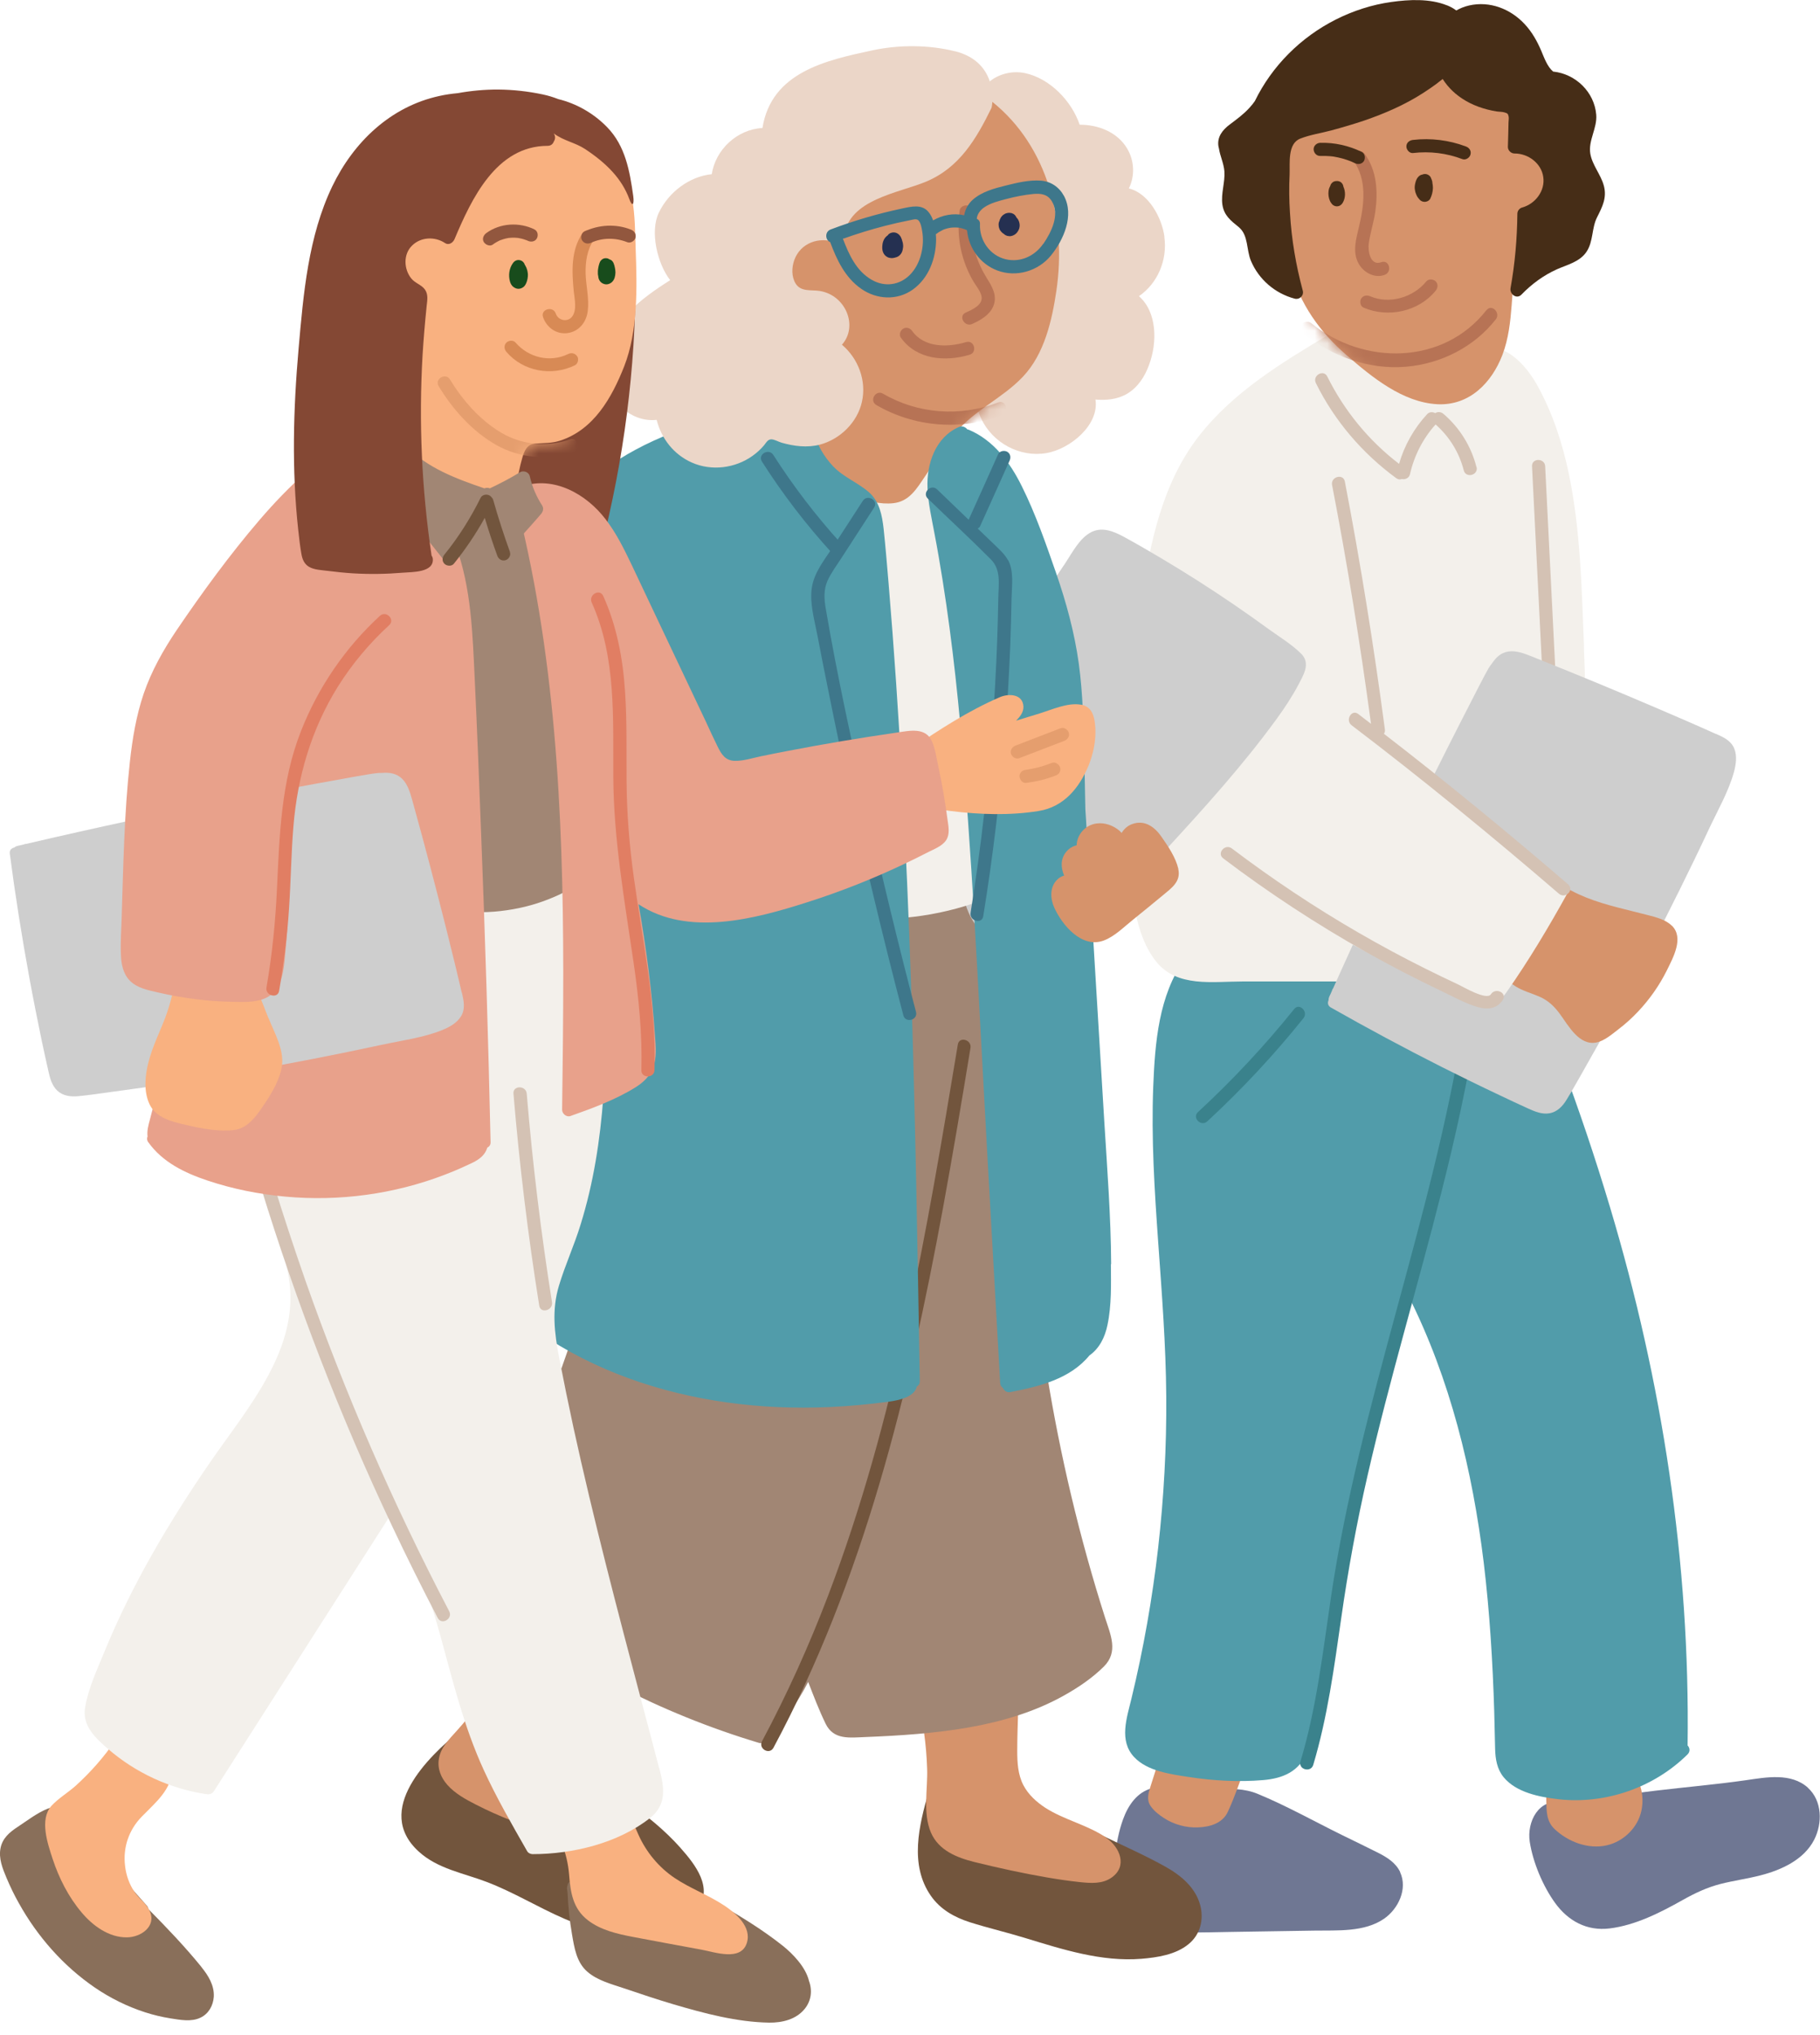
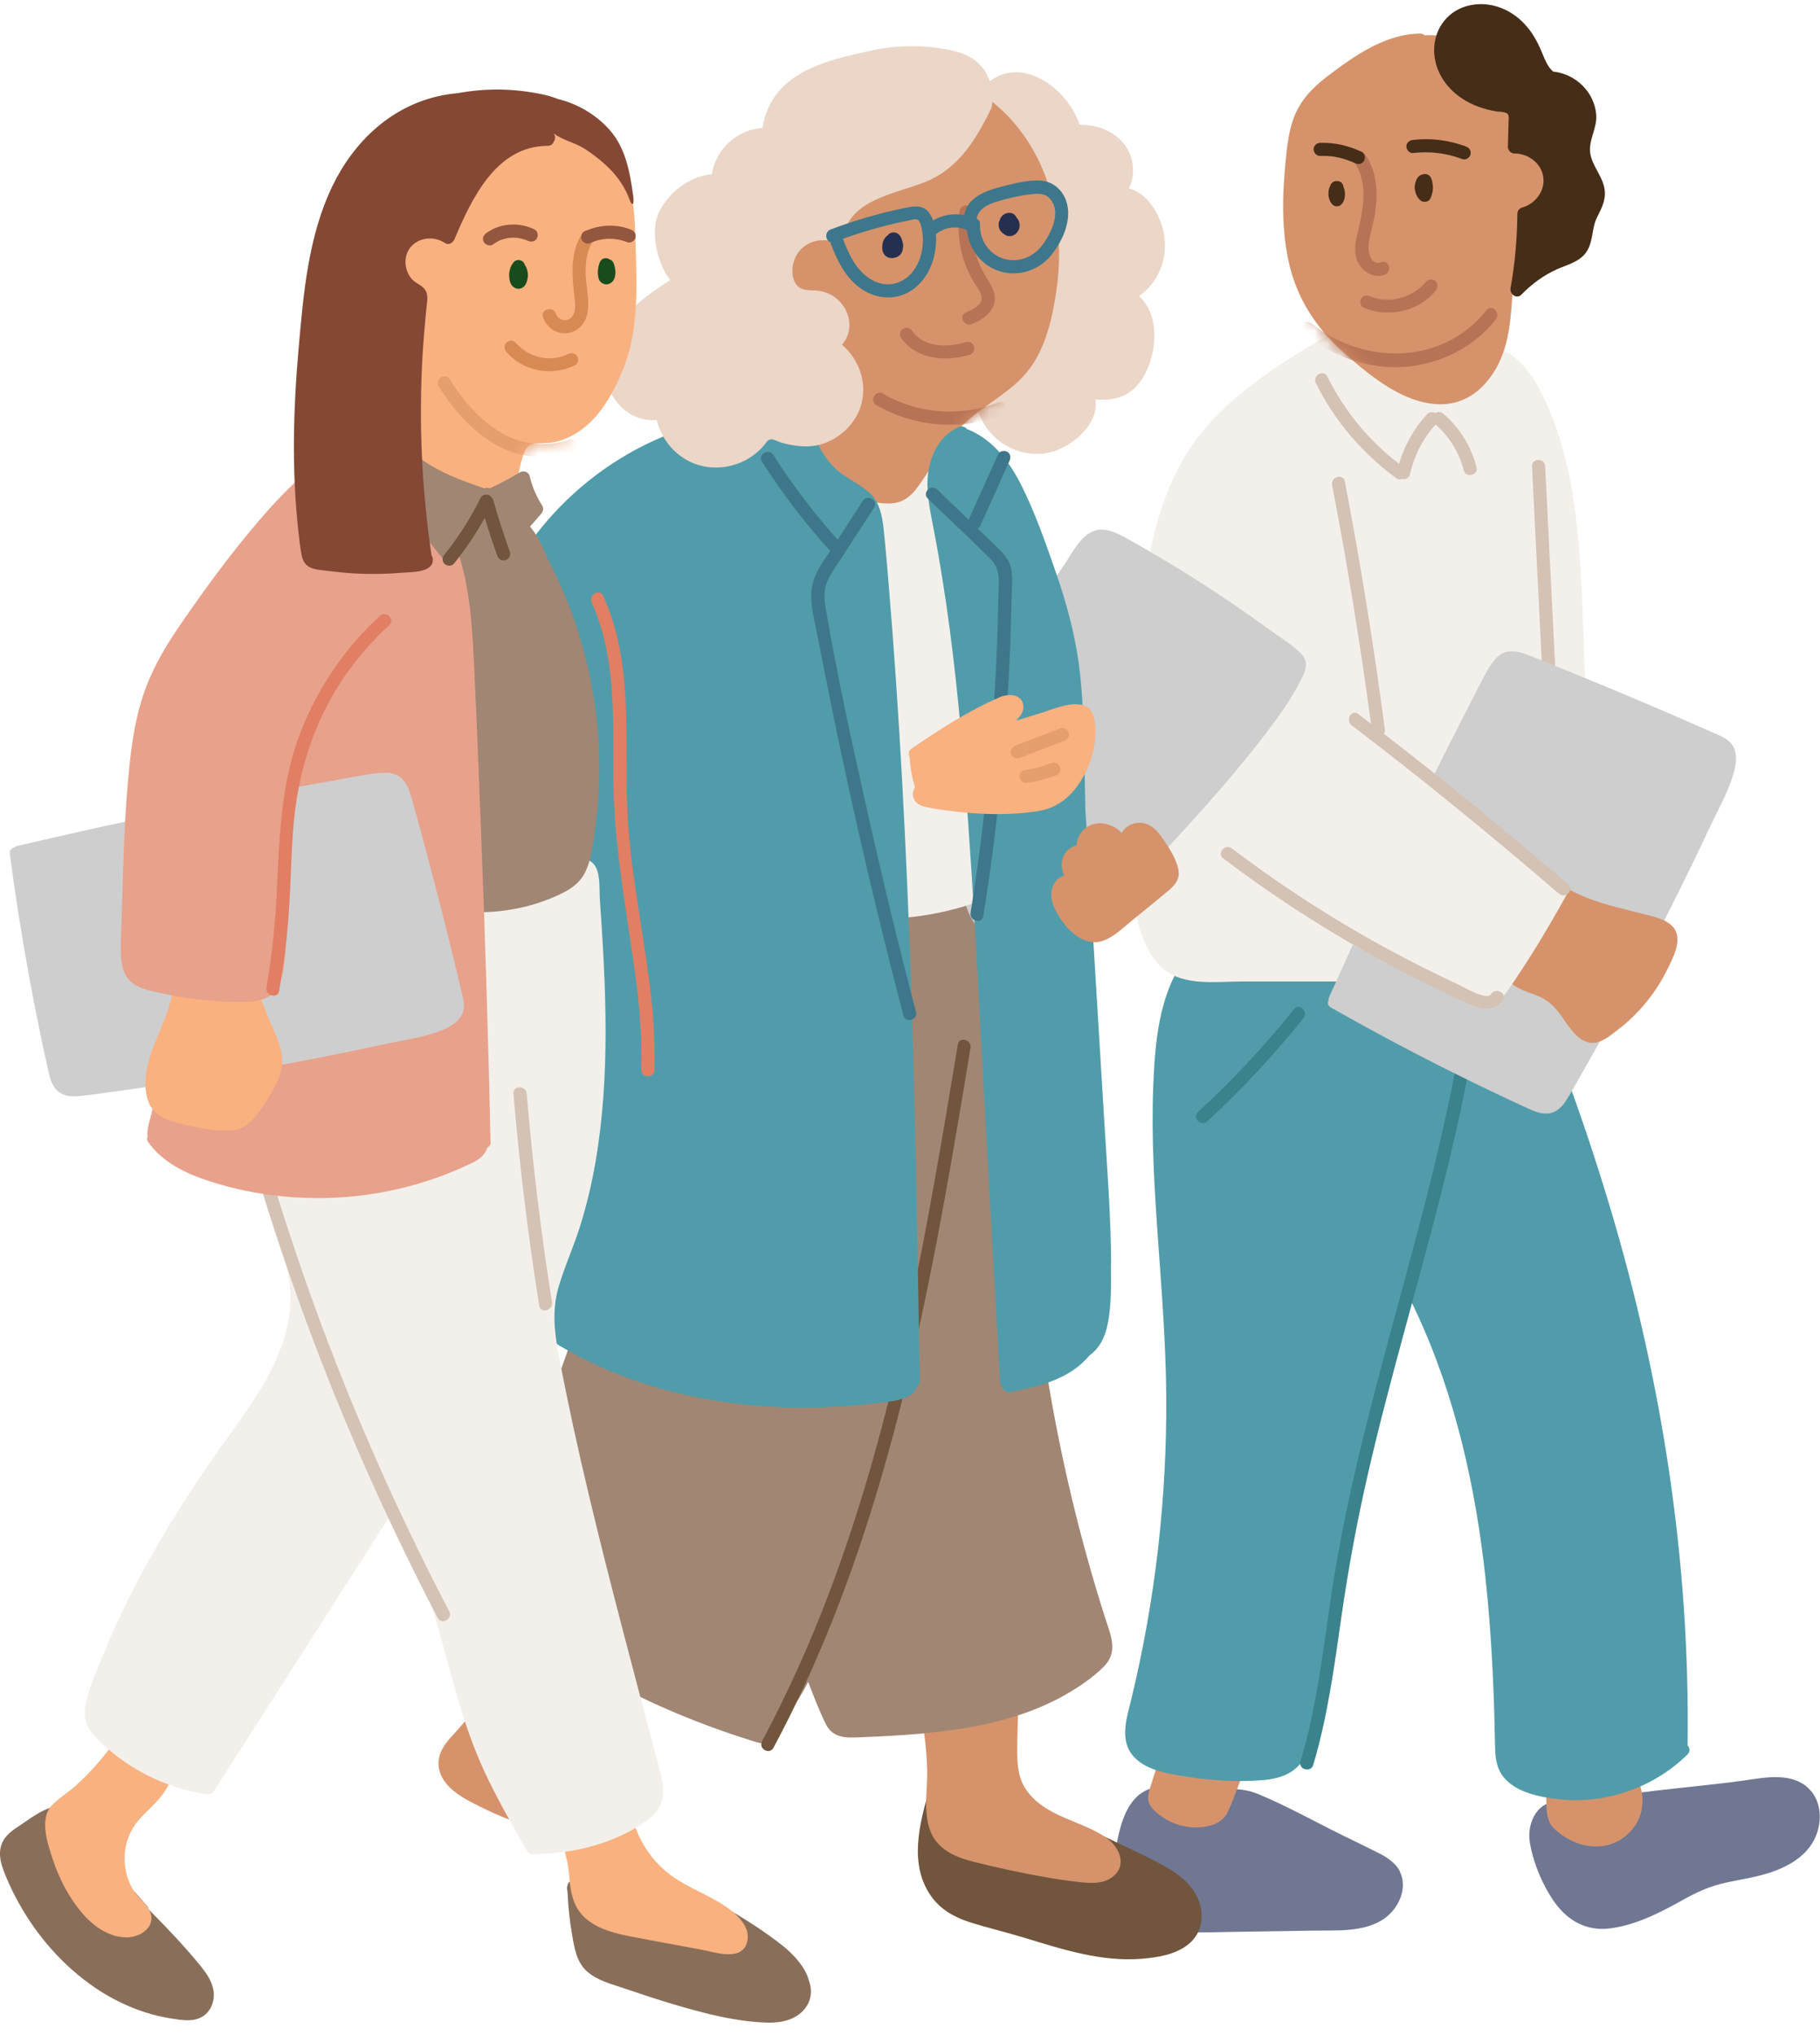
<svg xmlns="http://www.w3.org/2000/svg" xmlns:xlink="http://www.w3.org/1999/xlink" width="144px" height="161px" viewBox="0 0 144 161" version="1.1">
  <title>Group</title>
  <defs>
    <path d="M20.672,10.394 C20.442,9.902 20.072,9.492 19.572,9.259 C19.282,9.119 18.772,9.088 18.572,8.808 C18.392,8.575 18.442,8.201 18.452,7.932 C18.532,6.465 18.442,5.148 17.772,3.805 C16.532,1.332 13.902,-0.016 11.202,0.135 C11.112,0.057 11.002,0 10.862,0 C8.102,0 5.542,1.814 3.442,3.427 C2.392,4.225 1.482,5.163 0.952,6.382 C0.422,7.631 0.302,9 0.172,10.337 C-0.088,13.095 -0.128,15.936 0.582,18.637 C1.312,21.38 2.902,23.614 5.042,25.46 C7.022,27.176 9.462,29.182 12.212,29.322 C14.742,29.446 16.512,27.616 17.352,25.413 C18.322,22.857 17.922,20.073 18.582,17.455 C18.962,15.998 19.872,14.905 20.512,13.572 C20.972,12.577 21.152,11.426 20.672,10.399 L20.672,10.394 Z" id="path-1" />
    <path d="M16.653,0.122 C16.453,-0.039 16.213,-0.023 16.033,0.07 C15.833,0.018 15.603,0.07 15.463,0.288 C13.943,2.621 11.823,4.243 9.313,5.41 C7.213,6.384 4.793,7.577 4.123,9.935 C2.403,9.64 0.533,10.656 0.103,12.408 C-0.127,13.331 0.033,14.358 0.533,15.166 C0.793,15.571 1.113,15.897 1.503,16.177 C2.033,16.556 2.253,16.908 2.353,17.551 C2.543,18.64 2.653,19.619 3.393,20.511 C3.563,20.719 3.753,20.9 3.963,21.076 C4.333,21.398 4.323,21.6 4.123,22.061 C3.863,22.647 3.563,23.212 3.233,23.762 C2.893,24.322 2.533,24.866 2.123,25.384 C1.793,25.809 1.403,26.172 1.493,26.753 C1.653,27.702 2.503,28.697 3.153,29.376 C4.523,30.812 6.813,32.155 8.893,31.922 C10.153,31.776 10.733,30.766 11.383,29.806 C12.163,28.661 12.893,27.458 13.773,26.39 C15.293,24.55 17.523,23.622 19.133,21.916 C20.833,20.122 21.433,17.468 21.783,15.099 C22.583,9.64 21.143,3.699 16.663,0.132 L16.653,0.122 Z" id="path-3" />
    <path d="M20.172,10.349 C20.082,7.617 20.162,4.953 18.252,2.879 C16.232,0.681 12.952,-0.169 10.042,0.028 C7.472,0.199 5.012,1.287 3.372,3.242 C3.192,3.408 3.012,3.589 2.842,3.765 C2.742,3.796 2.652,3.869 2.592,3.999 C2.582,4.025 2.572,4.05 2.562,4.076 C0.892,6.01 -0.048,8.545 0.002,11.101 C0.002,11.163 0.022,11.21 0.032,11.262 C0.032,11.277 0.032,11.293 0.032,11.308 C0.102,11.889 0.352,12.428 0.712,12.895 C1.092,13.403 1.622,13.678 2.062,14.103 C2.612,14.621 2.402,15.699 2.372,16.379 C2.342,17.265 2.252,18.152 2.162,19.033 C2.002,20.619 1.792,22.206 1.782,23.802 C1.772,25.166 2.002,26.483 2.882,27.571 C3.722,28.592 4.912,29.355 6.122,29.863 C6.762,30.132 7.422,30.324 8.112,30.423 C8.672,30.505 9.422,30.625 9.962,30.381 C10.492,30.143 10.592,29.583 10.702,29.064 C10.862,28.338 10.982,27.602 11.192,26.887 C11.342,26.327 11.572,25.762 12.222,25.72 C12.902,25.679 13.522,25.705 14.172,25.498 C16.862,24.637 18.292,22.076 19.262,19.619 C20.362,16.814 20.282,13.356 20.172,10.334 L20.172,10.349 Z" id="path-5" />
  </defs>
  <g id="Page-1" stroke="none" stroke-width="1" fill="none" fill-rule="evenodd">
    <g id="Group" transform="translate(-0.001, 0.006)">
      <path d="M110.786,148.099 C110.446,147.378 109.776,146.948 109.086,146.595 C108.106,146.098 107.126,145.631 106.146,145.149 C103.946,144.065 101.766,142.837 99.496,141.904 C98.446,141.473 97.366,141.494 96.246,141.546 C94.976,141.603 93.706,141.66 92.436,141.717 C92.296,141.722 92.206,141.779 92.116,141.847 C92.116,141.79 92.126,141.727 92.106,141.675 C92.066,141.551 91.986,141.427 91.866,141.364 C91.756,141.302 91.596,141.261 91.466,141.313 C91.356,141.359 91.246,141.416 91.136,141.468 C89.976,141.774 89.266,142.795 88.856,143.931 C88.216,145.688 88.106,147.767 88.036,149.612 C87.996,150.426 88.116,151.214 88.766,151.774 C89.366,152.288 90.176,152.474 90.936,152.604 C93.066,152.967 95.226,152.868 97.376,152.832 C99.576,152.796 101.776,152.759 103.986,152.728 C105.796,152.697 107.936,152.868 109.506,151.79 C110.636,151.012 111.396,149.421 110.776,148.099 L110.786,148.099 Z" id="Path" fill="#6F7793" fill-rule="nonzero" />
      <path d="M143.046,141.422 C141.706,140.219 139.746,140.597 138.126,140.831 C133.396,141.51 128.566,141.639 123.956,142.977 C123.936,142.801 123.826,142.64 123.586,142.593 C121.736,142.235 120.796,144.133 121.036,145.699 C121.286,147.326 122.076,149.208 123.046,150.546 C124.076,151.966 125.556,152.775 127.346,152.557 C129.396,152.308 131.366,151.303 133.136,150.307 C134.106,149.763 135.066,149.307 136.146,149.032 C137.196,148.768 138.266,148.622 139.306,148.353 C140.956,147.928 142.726,147.119 143.536,145.548 C144.206,144.242 144.186,142.458 143.036,141.422 L143.046,141.422 Z" id="Path" fill="#6F7793" fill-rule="nonzero" />
      <path d="M98.216,139.011 C97.316,138.767 96.426,138.529 95.526,138.285 C95.096,138.171 94.666,138.057 94.236,137.943 C94.006,137.881 93.776,137.819 93.536,137.751 C93.456,137.73 93.266,137.715 93.216,137.637 C92.976,137.269 92.506,137.367 92.326,137.637 C92.236,137.694 92.166,137.777 92.126,137.896 C91.756,139.032 91.396,140.167 91.036,141.302 C90.866,141.836 90.696,142.365 91.036,142.868 C91.296,143.252 91.696,143.568 92.086,143.817 C92.866,144.33 93.836,144.599 94.776,144.563 C95.736,144.527 96.736,144.242 97.156,143.314 C97.706,142.127 98.116,140.862 98.586,139.643 C98.686,139.384 98.466,139.073 98.216,139.006 L98.216,139.011 Z" id="Path" fill="#D6936B" fill-rule="nonzero" />
      <path d="M129.686,141.043 C129.556,140.727 129.386,140.4 129.136,140.152 C128.856,139.861 128.466,139.726 128.076,139.659 C127.246,139.509 126.416,139.571 125.576,139.618 C124.776,139.659 123.926,139.695 123.186,139.327 C122.886,139.177 122.606,139.327 122.476,139.561 C122.366,139.643 122.306,139.768 122.306,139.944 C122.316,140.789 122.336,141.639 122.346,142.484 C122.366,143.314 122.356,144.097 123.016,144.708 C124.076,145.704 125.656,146.31 127.116,145.984 C128.466,145.683 129.606,144.563 129.876,143.215 C130.026,142.49 129.966,141.733 129.686,141.048 L129.686,141.043 Z" id="Path" fill="#D6936B" fill-rule="nonzero" />
      <path d="M133.526,138.067 C133.726,123.624 131.526,109.326 127.386,95.495 C126.226,91.617 124.936,87.786 123.516,83.996 C123.496,83.97 123.486,83.955 123.476,83.934 C123.246,82.031 122.706,80.196 121.806,78.496 C121.366,77.656 120.846,76.749 120.116,76.121 C119.376,75.489 118.506,75.312 117.556,75.276 C112.596,75.064 107.616,75.09 102.666,75.167 C99.846,75.214 97.036,75.297 94.226,75.416 C93.946,75.427 93.786,75.629 93.746,75.846 C91.666,78.755 91.386,82.498 91.246,85.956 C91.086,90.051 91.346,94.147 91.636,98.232 C91.926,102.307 92.246,106.376 92.276,110.461 C92.306,114.458 92.086,118.461 91.636,122.437 C91.176,126.449 90.476,130.431 89.526,134.355 C89.166,135.874 88.506,137.694 89.736,139 C90.786,140.12 92.626,140.354 94.066,140.576 C96.006,140.872 97.986,140.986 99.946,140.82 C101.536,140.685 102.796,140.131 103.436,138.596 C104.146,136.865 104.436,134.895 104.746,133.054 C105.066,131.1 105.316,129.135 105.616,127.175 C106.906,118.818 108.866,110.57 111.436,102.509 C114.746,109.093 116.506,116.335 117.396,123.624 C117.866,127.533 118.106,131.468 118.226,135.403 C118.256,136.388 118.266,137.367 118.296,138.352 C118.316,139.151 118.446,139.949 118.966,140.587 C119.966,141.81 121.826,142.163 123.306,142.334 C127.026,142.754 130.876,141.411 133.526,138.783 C133.756,138.549 133.696,138.254 133.516,138.067 L133.526,138.067 Z" id="Path" fill="#519CAA" fill-rule="nonzero" />
      <path d="M102.396,79.823 C100.066,82.721 97.526,85.442 94.786,87.972 C94.296,88.429 95.036,89.16 95.526,88.703 C98.256,86.179 100.796,83.457 103.126,80.554 C103.546,80.035 102.806,79.299 102.396,79.823 Z" id="Path" fill="#3A828C" fill-rule="nonzero" />
      <path d="M115.786,81.005 C113.356,96.34 107.596,110.933 105.316,126.299 C104.666,130.675 104.176,135.092 102.896,139.343 C102.706,139.985 103.716,140.255 103.906,139.617 C105.036,135.838 105.556,131.929 106.116,128.036 C106.656,124.231 107.346,120.462 108.206,116.714 C109.936,109.15 112.186,101.716 114.076,94.199 C115.156,89.927 116.106,85.629 116.806,81.274 C116.906,80.621 115.906,80.341 115.796,81 L115.786,81.005 Z" id="Path" fill="#3A828C" fill-rule="nonzero" />
      <path d="M125.326,51.087 C125.146,46.545 125.056,41.931 124.126,37.463 C123.626,35.068 122.856,32.714 121.676,30.557 C120.726,28.826 118.906,26.768 116.766,27.732 C115.196,27.447 113.536,27.613 111.956,27.566 C110.886,27.535 109.816,27.468 108.756,27.354 C107.846,27.255 106.886,27.099 106.246,26.389 C106.026,26.146 105.746,26.197 105.566,26.369 C105.456,26.343 105.326,26.353 105.196,26.426 C101.436,28.67 97.556,31.014 94.836,34.523 C91.966,38.23 91.026,42.865 90.316,47.385 C89.516,52.497 88.836,57.66 88.876,62.845 C88.886,65.406 89.086,67.967 89.516,70.486 C89.846,72.399 90.226,74.509 91.476,76.064 C93.126,78.133 95.946,77.64 98.316,77.64 C100.976,77.64 103.646,77.64 106.316,77.64 C111.146,78.153 110.596,78.112 115.406,77.417 C116.456,77.267 117.926,73.674 118.296,72.689 C118.726,71.549 123.256,71.673 123.566,70.491 C124.156,68.246 124.816,67.749 125.066,65.442 C125.586,60.672 125.506,55.861 125.316,51.071 L125.326,51.087 Z" id="Path" fill="#F3F0EB" fill-rule="nonzero" />
      <path d="M122.196,13.045 C121.966,12.553 121.596,12.143 121.096,11.91 C120.806,11.77 120.296,11.739 120.096,11.459 C119.916,11.226 119.966,10.852 119.976,10.583 C120.056,9.116 119.966,7.799 119.296,6.456 C118.056,3.983 115.426,2.635 112.726,2.786 C112.636,2.708 112.526,2.651 112.386,2.651 C109.626,2.651 107.066,4.465 104.966,6.078 C103.916,6.876 103.006,7.814 102.476,9.033 C101.946,10.282 101.826,11.651 101.696,12.988 C101.436,15.746 101.396,18.587 102.106,21.288 C102.836,24.031 104.426,26.265 106.566,28.11 C108.546,29.826 110.986,31.833 113.736,31.973 C116.266,32.097 118.036,30.267 118.876,28.064 C119.846,25.508 119.446,22.724 120.106,20.106 C120.486,18.649 121.396,17.555 122.036,16.223 C122.496,15.228 122.676,14.077 122.196,13.05 L122.196,13.045 Z" id="Path" fill="#D6936B" fill-rule="nonzero" />
      <g id="Clipped" transform="translate(101.524, 2.651)">
        <mask id="mask-2" fill="white">
          <use xlink:href="#path-1" />
        </mask>
        <g id="Path" />
        <path d="M16.082,21.882 C12.682,26.232 6.372,26.268 2.242,22.924 C1.732,22.504 0.992,23.235 1.512,23.655 C3.802,25.516 6.742,26.61 9.722,26.356 C12.482,26.123 15.112,24.796 16.822,22.613 C17.232,22.095 16.502,21.354 16.092,21.882 L16.082,21.882 Z" id="Path" fill="#B77355" fill-rule="nonzero" mask="url(#mask-2)" />
      </g>
      <path d="M115.986,11.583 C114.656,11.08 113.206,10.899 111.796,11.064 C111.516,11.096 111.276,11.277 111.276,11.583 C111.276,11.837 111.516,12.132 111.796,12.101 C113.126,11.946 114.456,12.106 115.706,12.583 C115.966,12.682 116.286,12.475 116.346,12.22 C116.426,11.93 116.256,11.681 115.986,11.583 Z" id="Path" fill="#462D17" fill-rule="nonzero" />
      <path d="M109.286,20.738 C108.416,21.06 108.216,19.836 108.296,19.261 C108.416,18.411 108.696,17.586 108.816,16.736 C109.036,15.171 108.946,13.496 107.976,12.169 C107.586,11.635 106.686,12.148 107.076,12.692 C108.196,14.232 107.936,16.233 107.516,17.97 C107.296,18.898 106.996,19.935 107.486,20.832 C107.876,21.547 108.756,22.04 109.556,21.739 C110.186,21.506 109.916,20.505 109.286,20.738 Z" id="Path" fill="#B77355" fill-rule="nonzero" />
      <path d="M113.596,22.252 C113.406,22.071 113.036,22.035 112.856,22.252 C111.826,23.522 109.946,24.088 108.416,23.434 C108.156,23.325 107.856,23.357 107.696,23.621 C107.566,23.839 107.626,24.217 107.886,24.331 C109.826,25.161 112.246,24.653 113.596,22.988 C113.766,22.771 113.806,22.47 113.596,22.257 L113.596,22.252 Z" id="Path" fill="#B77355" fill-rule="nonzero" />
      <path d="M107.736,12.008 C106.716,11.516 105.596,11.262 104.456,11.293 C104.186,11.298 103.926,11.526 103.936,11.811 C103.946,12.086 104.166,12.34 104.456,12.33 C104.716,12.324 104.976,12.33 105.226,12.35 C105.276,12.35 105.336,12.361 105.386,12.366 C105.416,12.366 105.436,12.371 105.436,12.371 C105.466,12.371 105.496,12.376 105.516,12.382 C105.636,12.402 105.756,12.423 105.866,12.449 C106.106,12.501 106.346,12.563 106.576,12.646 C106.846,12.734 106.956,12.786 107.206,12.905 C107.456,13.024 107.776,12.978 107.926,12.718 C108.046,12.485 107.996,12.138 107.736,12.008 L107.736,12.008 Z" id="Path" fill="#462D17" fill-rule="nonzero" />
      <path d="M126.896,14.678 C126.656,13.792 125.976,13.05 125.826,12.143 C125.656,11.106 126.386,10.126 126.296,9.064 C126.146,7.275 124.676,5.85 122.906,5.658 C122.896,5.658 122.896,5.658 122.886,5.658 C122.416,5.259 122.176,4.553 121.946,4.014 C121.616,3.242 121.216,2.526 120.636,1.904 C119.516,0.696 117.876,0.054 116.236,0.427 C114.676,0.785 113.616,2.06 113.486,3.631 C113.346,5.321 114.276,6.86 115.666,7.778 C116.476,8.322 117.446,8.654 118.416,8.81 C118.626,8.841 118.876,8.83 119.056,8.893 C119.256,8.96 119.316,8.97 119.366,9.209 C119.396,9.354 119.356,9.546 119.356,9.691 C119.346,10.334 119.326,10.977 119.306,11.62 C119.306,11.899 119.556,12.138 119.836,12.138 C120.906,12.133 121.956,12.905 122.106,13.999 C122.266,15.093 121.476,16.125 120.436,16.41 C120.216,16.472 120.056,16.679 120.056,16.907 C120.036,18.883 119.866,20.847 119.516,22.791 C119.436,23.268 120.006,23.699 120.386,23.294 C121.196,22.46 122.126,21.775 123.186,21.298 C124.026,20.925 125.006,20.707 125.536,19.899 C126.076,19.08 125.926,18.038 126.366,17.177 C126.786,16.342 127.156,15.632 126.896,14.673 L126.896,14.678 Z" id="Path" fill="#462D17" fill-rule="nonzero" />
-       <path d="M114.486,0.417 C113.126,-0.128 111.506,-0.05 110.076,0.152 C108.546,0.365 107.066,0.847 105.686,1.542 C102.916,2.941 100.636,5.217 99.286,7.991 C99.156,8.177 99.016,8.354 98.856,8.525 C98.386,9.043 97.846,9.432 97.296,9.847 C96.726,10.272 96.286,10.832 96.406,11.578 C96.416,11.635 96.436,11.692 96.446,11.744 C96.536,12.345 96.826,12.916 96.876,13.548 C96.936,14.43 96.596,15.29 96.716,16.177 C96.846,17.048 97.376,17.442 98.016,17.965 C98.786,18.603 98.606,19.754 98.976,20.63 C99.596,22.102 100.886,23.212 102.436,23.621 C102.826,23.725 103.186,23.367 103.076,22.983 C102.536,20.977 102.186,18.929 102.066,16.851 C101.996,15.834 101.986,14.813 102.036,13.792 C102.066,12.885 101.866,11.36 102.876,10.961 C103.666,10.65 104.546,10.526 105.366,10.303 C106.226,10.07 107.076,9.821 107.926,9.536 C109.556,8.976 111.156,8.286 112.606,7.348 C113.956,6.477 115.456,5.357 116.066,3.823 C116.646,2.361 115.906,0.977 114.486,0.411 L114.486,0.417 Z" id="Path" fill="#462D17" fill-rule="nonzero" />
      <path d="M113.336,14.429 C113.316,14.284 113.256,14.149 113.196,14.014 C113.146,13.906 112.996,13.807 112.876,13.776 C112.766,13.745 112.616,13.76 112.506,13.817 C112.496,13.817 112.486,13.817 112.476,13.817 C112.336,13.859 112.246,13.942 112.156,14.056 C112.076,14.175 112.016,14.32 111.986,14.46 C111.946,14.605 111.926,14.761 111.936,14.911 C111.946,15.005 111.966,15.103 111.986,15.191 C112.016,15.279 112.046,15.368 112.086,15.45 C112.146,15.585 112.246,15.71 112.346,15.813 C112.466,15.927 112.626,15.979 112.786,15.959 C112.936,15.938 113.096,15.855 113.166,15.71 C113.296,15.44 113.366,15.16 113.376,14.865 C113.376,14.72 113.356,14.574 113.326,14.429 L113.336,14.429 Z" id="Path" fill="#462D17" fill-rule="nonzero" />
      <path d="M106.286,14.741 C106.286,14.741 106.286,14.699 106.276,14.684 C106.246,14.564 106.156,14.435 106.036,14.373 C105.996,14.352 105.956,14.341 105.906,14.331 C105.906,14.331 105.896,14.326 105.886,14.321 L105.876,14.321 C105.846,14.31 105.806,14.316 105.766,14.316 C105.726,14.316 105.686,14.316 105.646,14.326 C105.646,14.326 105.646,14.326 105.636,14.326 C105.636,14.326 105.626,14.331 105.616,14.336 C105.576,14.347 105.526,14.357 105.496,14.378 C105.386,14.45 105.286,14.554 105.256,14.689 C105.256,14.689 105.256,14.689 105.256,14.694 C105.216,14.767 105.186,14.839 105.156,14.917 C105.146,14.958 105.136,15.005 105.126,15.052 C105.116,15.135 105.106,15.223 105.106,15.311 C105.106,15.565 105.176,15.85 105.326,16.057 C105.376,16.135 105.436,16.197 105.516,16.244 C105.596,16.291 105.676,16.317 105.776,16.317 C105.966,16.317 106.126,16.218 106.226,16.057 C106.466,15.674 106.476,15.161 106.286,14.746 L106.286,14.741 Z" id="Path" fill="#462D17" fill-rule="nonzero" />
      <path d="M122.256,36.882 C122.226,36.218 121.186,36.213 121.216,36.882 C121.486,42.289 121.756,47.696 122.026,53.103 C122.056,53.767 123.096,53.772 123.066,53.103 C122.796,47.696 122.526,42.289 122.256,36.882 Z" id="Path" fill="#D4C2B4" fill-rule="nonzero" />
      <path d="M116.816,36.934 C116.406,35.311 115.486,33.824 114.206,32.735 C114.016,32.574 113.756,32.548 113.556,32.678 C113.356,32.564 113.096,32.574 112.926,32.75 C111.886,33.87 111.116,35.228 110.696,36.69 C108.296,34.855 106.356,32.481 105.016,29.78 C104.716,29.184 103.816,29.707 104.116,30.304 C105.586,33.284 107.786,35.856 110.476,37.826 C110.636,37.94 110.786,37.945 110.916,37.888 C111.176,37.961 111.496,37.8 111.556,37.525 C111.886,36.058 112.576,34.695 113.586,33.575 C114.686,34.544 115.456,35.799 115.816,37.209 C115.986,37.857 116.996,37.582 116.826,36.934 L116.816,36.934 Z" id="Path" fill="#D4C2B4" fill-rule="nonzero" />
      <path d="M135.756,58.054 C134.206,57.354 132.636,56.68 131.066,56.006 C127.936,54.664 124.776,53.357 121.606,52.092 C120.406,51.615 119.126,50.967 118.136,52.351 C118.106,52.388 118.086,52.429 118.056,52.466 C117.826,52.745 117.656,53.072 117.486,53.388 C117.126,54.062 116.786,54.741 116.436,55.421 C115.126,57.966 113.836,60.517 112.576,63.083 C110.116,68.08 107.746,73.114 105.476,78.19 C105.426,78.247 105.406,78.309 105.386,78.376 C105.316,78.537 105.246,78.698 105.166,78.858 C105.126,78.957 105.116,79.045 105.116,79.128 C105.026,79.33 105.056,79.558 105.296,79.698 C108.196,81.342 111.126,82.918 114.096,84.416 C115.606,85.173 117.116,85.914 118.646,86.635 C119.406,86.997 120.166,87.355 120.936,87.703 C121.446,87.931 121.996,88.164 122.576,88.071 C123.196,87.972 123.626,87.526 123.946,87.003 C124.396,86.282 124.796,85.53 125.226,84.794 C126.116,83.223 127.006,81.647 127.866,80.061 C129.596,76.888 131.266,73.684 132.866,70.449 C133.666,68.832 134.456,67.209 135.216,65.576 C135.896,64.12 136.776,62.606 137.196,61.056 C137.356,60.46 137.446,59.801 137.226,59.236 C136.966,58.578 136.356,58.313 135.756,58.044 L135.756,58.054 Z" id="Path" fill="#CECECE" fill-rule="nonzero" />
      <path d="M132.276,73.229 C131.766,72.721 130.996,72.555 130.316,72.373 C129.546,72.171 128.766,71.99 127.996,71.787 C126.296,71.347 124.636,70.797 123.206,69.755 C122.826,69.48 122.466,69.828 122.456,70.201 C120.156,70.688 118.196,72.658 118.306,75.111 C118.366,76.293 118.896,77.392 119.916,78.029 C120.496,78.392 121.166,78.563 121.796,78.838 C122.516,79.149 123.006,79.636 123.456,80.258 C124.106,81.155 124.956,82.731 126.306,82.467 C126.936,82.342 127.516,81.834 128.016,81.451 C128.596,81.01 129.126,80.533 129.616,80.01 C130.526,79.045 131.296,77.946 131.886,76.759 C132.376,75.759 133.256,74.188 132.286,73.229 L132.276,73.229 Z" id="Path" fill="#D6936B" fill-rule="nonzero" />
      <path d="M123.936,70.02 C119.516,66.474 115.066,62.964 110.676,59.376 C109.686,58.562 108.836,57.702 108.496,56.432 C108.156,55.156 108.076,53.788 107.946,52.476 C107.676,49.832 107.486,47.183 107.156,44.55 C106.796,41.646 106.256,38.769 105.286,36.006 C105.176,35.705 104.886,35.617 104.646,35.669 C104.666,35.622 104.696,35.581 104.726,35.539 C105.036,34.948 104.136,34.425 103.816,35.016 C103.286,36.037 102.356,36.716 101.486,37.442 C100.666,38.126 99.906,38.883 99.236,39.713 C97.936,41.309 96.946,43.103 96.206,45.011 C94.636,49.008 94.166,53.409 94.246,57.671 C94.346,62.186 95.286,66.774 98.986,69.755 C100.936,71.321 103.166,72.57 105.346,73.799 C107.616,75.085 109.946,76.282 112.326,77.386 C113.646,77.998 114.976,78.579 116.326,79.133 C116.856,79.356 117.436,79.621 118.036,79.465 C118.566,79.325 118.896,78.916 119.206,78.48 C120.966,75.971 122.546,73.322 124.026,70.647 C124.126,70.465 124.116,70.165 123.936,70.02 L123.936,70.02 Z" id="Path" fill="#F3F0EB" fill-rule="nonzero" />
      <path d="M124.086,69.968 C119.436,65.96 114.356,61.792 109.496,58.044 C109.556,57.961 109.596,57.858 109.576,57.712 C108.706,51.144 107.656,44.596 106.406,38.085 C106.276,37.432 105.276,37.707 105.396,38.36 C106.606,44.627 107.626,50.931 108.476,57.256 C108.146,56.997 107.806,56.738 107.466,56.479 C106.936,56.074 106.416,56.976 106.946,57.375 C112.446,61.554 118.116,66.194 123.346,70.699 C123.846,71.134 124.586,70.403 124.076,69.968 L124.086,69.968 Z" id="Path" fill="#D4C2B4" fill-rule="nonzero" />
      <path d="M117.966,78.651 C117.626,79.17 115.756,78.055 115.376,77.879 C114.496,77.469 113.616,77.044 112.746,76.609 C110.956,75.717 109.206,74.773 107.486,73.778 C104.006,71.767 100.666,69.537 97.466,67.116 C96.926,66.712 96.246,67.5 96.786,67.904 C100.366,70.616 104.136,73.089 108.046,75.292 C110.026,76.401 112.036,77.443 114.076,78.413 C114.986,78.843 115.906,79.361 116.876,79.652 C117.656,79.89 118.426,79.828 118.906,79.097 C119.266,78.537 118.326,78.091 117.966,78.646 L117.966,78.651 Z" id="Path" fill="#D4C2B4" fill-rule="nonzero" />
      <path d="M94.966,150.727 C94.596,149.322 93.446,148.363 92.216,147.674 C90.576,146.756 88.826,145.994 87.136,145.17 C86.936,145.071 86.746,145.113 86.596,145.216 C82.506,144.242 78.486,142.967 74.596,141.391 C74.416,141.323 74.276,141.354 74.176,141.432 C73.916,141.328 73.576,141.401 73.476,141.748 C72.716,144.392 71.936,147.518 73.656,149.981 C74.406,151.054 75.506,151.671 76.736,152.065 C78.176,152.521 79.646,152.863 81.086,153.304 C84.056,154.211 87.156,155.212 90.306,154.958 C91.576,154.854 93.026,154.631 94.036,153.802 C94.966,153.045 95.266,151.868 94.966,150.727 Z" id="Path" fill="#72553D" fill-rule="nonzero" />
-       <path d="M53.866,146.206 C52.596,144.786 51.116,143.563 49.536,142.51 C45.876,140.068 41.706,138.518 37.586,137.036 C37.476,136.999 37.396,137.004 37.306,137.02 C37.146,136.771 36.776,136.626 36.466,136.87 C33.816,139.006 29.566,143.2 33.116,146.46 C34.616,147.845 36.686,148.176 38.536,148.887 C40.646,149.695 42.576,150.888 44.646,151.785 C46.436,152.567 48.366,153.133 50.346,153.065 C52.046,153.008 54.096,152.459 55.176,151.048 C56.476,149.358 55.006,147.497 53.856,146.201 L53.866,146.206 Z" id="Path" fill="#72553D" fill-rule="nonzero" />
      <path d="M87.516,145.367 C86.036,144.356 84.206,143.978 82.696,143.003 C82.006,142.552 81.366,141.971 80.976,141.23 C80.536,140.39 80.486,139.426 80.486,138.498 C80.486,137.461 80.526,136.424 80.556,135.387 C80.576,134.485 80.636,133.692 79.586,133.469 C77.416,133.003 75.006,133.065 72.806,133.236 C72.226,133.283 72.156,134.065 72.576,134.242 C73.026,136.103 73.296,137.995 73.356,139.913 C73.416,141.536 72.996,143.428 73.656,144.968 C74.266,146.388 75.716,146.958 77.116,147.306 C79.006,147.772 80.926,148.192 82.856,148.524 C83.716,148.674 84.586,148.799 85.456,148.892 C86.296,148.98 87.196,149.048 87.926,148.55 C89.246,147.648 88.616,146.134 87.516,145.377 L87.516,145.367 Z" id="Path" fill="#D6936B" fill-rule="nonzero" />
      <path d="M49.496,131.836 C50.486,130.156 50.576,127.989 48.906,126.719 C47.176,125.392 44.766,125.107 42.686,125.61 C42.436,125.672 42.326,125.864 42.316,126.066 C42.236,126.123 42.166,126.206 42.126,126.325 C40.916,130.244 38.876,133.894 36.116,136.947 C35.536,137.59 34.866,138.249 34.726,139.14 C34.596,139.908 34.886,140.623 35.396,141.198 C36.006,141.888 36.836,142.339 37.646,142.754 C38.566,143.225 39.516,143.651 40.486,144.029 C41.516,144.433 42.566,144.791 43.646,145.066 C44.496,145.289 45.346,145.361 46.156,144.941 C46.876,144.563 47.686,144.055 48.156,143.412 C48.646,142.754 49.246,142.391 48.496,141.857 C46.956,140.768 46.386,140.27 45.886,139.431 C45.326,138.487 45.546,137.621 45.906,136.626 C46.586,134.708 48.486,133.562 49.496,131.841 L49.496,131.836 Z" id="Path" fill="#D6936B" fill-rule="nonzero" />
      <path d="M87.426,127.942 C83.396,115.288 81.326,102.146 81.036,88.885 C80.886,81.679 80.946,74.322 78.656,67.396 C78.576,67.137 78.296,66.945 78.016,67.033 C70.976,69.283 63.466,67.261 56.266,68.407 C55.756,68.49 55.816,69.107 56.176,69.33 C53.276,84.556 47.536,99.02 42.556,113.65 C41.116,117.849 39.756,122.074 38.526,126.34 C38.486,126.501 38.526,126.734 38.666,126.843 C45.046,131.794 52.296,135.548 60.046,137.875 C60.216,137.927 60.426,137.875 60.546,137.741 C61.916,136.356 63.066,134.78 63.946,133.054 C64.376,134.169 64.806,135.294 65.326,136.362 C65.956,137.663 67.236,137.461 68.476,137.414 C71.226,137.305 73.976,137.124 76.696,136.647 C79.286,136.185 81.866,135.428 84.166,134.138 C85.296,133.51 86.426,132.748 87.336,131.841 C88.516,130.669 87.866,129.316 87.426,127.942 Z" id="Path" fill="#A18674" fill-rule="nonzero" />
      <path d="M75.786,82.622 C73.336,97.361 70.856,112.245 65.506,126.268 C64.006,130.198 62.276,134.034 60.296,137.741 C59.976,138.332 60.876,138.855 61.196,138.264 C68.316,124.988 71.916,110.244 74.616,95.536 C75.386,91.332 76.096,87.112 76.786,82.897 C76.896,82.244 75.896,81.964 75.786,82.622 Z" id="Path" fill="#72553D" fill-rule="nonzero" />
      <path d="M102.956,51.719 C102.226,50.983 101.256,50.397 100.416,49.791 C99.506,49.127 98.586,48.479 97.656,47.841 C95.766,46.551 93.836,45.317 91.856,44.145 C90.886,43.57 89.916,43.005 88.926,42.465 C88.146,42.046 87.246,41.657 86.386,42.071 C85.406,42.543 84.826,43.751 84.246,44.607 C83.496,45.716 82.756,46.831 82.016,47.945 C80.716,49.92 79.436,51.906 78.186,53.907 C78.006,53.881 77.816,53.948 77.716,54.161 C76.776,56.09 76.386,58.174 76.166,60.289 C75.926,62.58 75.846,64.892 75.906,67.194 C75.976,69.237 75.956,71.481 77.216,73.203 C78.446,74.867 80.296,76.152 81.966,77.345 C82.146,77.474 82.436,77.417 82.596,77.262 C85.836,73.954 89.086,70.642 92.226,67.236 C95.286,63.912 98.356,60.517 101.016,56.862 C101.646,55.996 102.236,55.099 102.736,54.156 C103.146,53.373 103.706,52.471 102.956,51.714 L102.956,51.719 Z" id="Path" fill="#CECECE" fill-rule="nonzero" />
      <path d="M80.736,66.541 C80.636,65.499 80.526,64.462 80.406,63.42 C79.446,55.104 77.916,46.851 75.816,38.743 C75.626,38.002 75.466,37.074 74.766,36.633 C73.936,36.109 73.006,36.669 72.196,36.934 C70.116,37.618 67.936,37.815 65.776,37.582 C65.496,37.411 65.086,37.457 65.016,37.862 C63.506,46.638 63.116,55.597 63.916,64.467 C64.146,66.981 64.476,69.485 64.876,71.974 C64.906,72.134 65.086,72.311 65.246,72.337 C68.946,72.974 72.776,72.767 76.376,71.668 C77.256,71.398 78.126,71.072 78.966,70.703 C79.666,70.403 80.516,70.097 80.796,69.319 C81.086,68.479 80.816,67.401 80.726,66.541 L80.736,66.541 Z" id="Path" fill="#F3F0EB" fill-rule="nonzero" />
      <path d="M92.136,18.743 C91.936,17.224 90.896,15.29 89.316,14.901 C89.806,13.926 89.756,12.708 89.186,11.754 C88.426,10.453 86.896,9.852 85.426,9.862 C84.786,7.975 83.066,6.202 81.116,5.782 C79.186,5.367 77.026,6.736 77.386,8.856 C77.396,8.913 77.416,8.95 77.446,8.991 C77.376,9.183 77.406,9.416 77.556,9.551 C79.456,11.272 79.506,14.237 79.516,16.612 C79.526,19.614 78.906,22.418 78.116,25.301 C77.466,27.68 76.526,30.734 77.636,33.113 C78.536,35.031 80.686,36.198 82.786,35.84 C84.646,35.529 86.986,33.632 86.676,31.605 C87.526,31.667 88.376,31.605 89.146,31.164 C90.026,30.656 90.596,29.764 90.926,28.831 C91.566,27.094 91.566,24.704 90.116,23.424 C91.606,22.403 92.376,20.557 92.126,18.743 L92.136,18.743 Z" id="Path" fill="#EBD6C8" fill-rule="nonzero" />
      <path d="M78.456,8.001 C78.256,7.84 78.016,7.856 77.836,7.949 C77.636,7.897 77.406,7.949 77.266,8.167 C75.746,10.5 73.626,12.122 71.116,13.289 C69.016,14.263 66.596,15.456 65.926,17.815 C64.206,17.519 62.336,18.535 61.906,20.287 C61.676,21.21 61.836,22.237 62.336,23.045 C62.596,23.45 62.916,23.776 63.306,24.056 C63.836,24.435 64.056,24.787 64.156,25.43 C64.346,26.519 64.456,27.499 65.196,28.39 C65.366,28.598 65.556,28.779 65.766,28.955 C66.136,29.277 66.126,29.479 65.926,29.94 C65.666,30.526 65.366,31.091 65.036,31.641 C64.696,32.201 64.336,32.745 63.926,33.263 C63.596,33.689 63.206,34.051 63.296,34.632 C63.456,35.581 64.306,36.576 64.956,37.255 C66.326,38.691 68.616,40.034 70.696,39.801 C71.956,39.656 72.536,38.645 73.186,37.686 C73.966,36.54 74.696,35.337 75.576,34.269 C77.096,32.429 79.326,31.501 80.936,29.795 C82.636,28.001 83.236,25.347 83.586,22.978 C84.386,17.519 82.946,11.578 78.466,8.011 L78.456,8.001 Z" id="Path" fill="#D6936B" fill-rule="nonzero" />
      <g id="Clipped" transform="translate(61.803, 7.879)">
        <mask id="mask-4" fill="white">
          <use xlink:href="#path-3" />
        </mask>
        <g id="Path" />
        <path d="M17.183,23.953 C14.203,25.115 10.813,24.871 8.063,23.259 C7.483,22.922 6.953,23.813 7.533,24.156 C10.513,25.897 14.233,26.214 17.453,24.954 C18.073,24.71 17.803,23.71 17.183,23.953 Z" id="Path" fill="#B77355" fill-rule="nonzero" mask="url(#mask-4)" />
      </g>
      <path d="M76.436,27.058 C75.026,27.483 73.136,27.53 72.176,26.182 C72.016,25.954 71.726,25.845 71.466,25.995 C71.236,26.125 71.116,26.477 71.276,26.706 C72.526,28.453 74.796,28.634 76.716,28.059 C77.356,27.867 77.086,26.866 76.436,27.058 Z" id="Path" fill="#B77355" fill-rule="nonzero" />
      <path d="M78.046,21.936 C77.106,20.448 76.686,18.644 76.936,16.897 C76.986,16.617 76.876,16.342 76.576,16.259 C76.336,16.192 75.976,16.342 75.936,16.622 C75.706,18.229 75.896,19.836 76.546,21.33 C76.696,21.677 76.866,22.014 77.066,22.335 C77.266,22.662 77.546,22.994 77.646,23.372 C77.846,24.103 76.936,24.482 76.406,24.725 C75.796,25.005 76.326,25.897 76.926,25.622 C77.586,25.321 78.286,24.927 78.586,24.233 C78.946,23.393 78.486,22.636 78.036,21.936 L78.046,21.936 Z" id="Path" fill="#B77355" fill-rule="nonzero" />
      <path d="M80.566,17.384 C80.536,17.327 80.486,17.27 80.446,17.224 C80.436,17.218 80.436,17.213 80.426,17.208 C80.376,17.089 80.306,16.995 80.196,16.923 C80.186,16.918 80.176,16.913 80.166,16.907 C80.116,16.887 80.066,16.861 80.026,16.85 C79.996,16.845 79.956,16.84 79.936,16.84 C79.916,16.84 79.876,16.83 79.856,16.83 C79.796,16.83 79.736,16.84 79.686,16.85 C79.566,16.871 79.466,16.928 79.376,16.995 C79.346,17.027 79.306,17.047 79.276,17.089 C79.236,17.141 79.186,17.192 79.166,17.255 C79.136,17.301 79.116,17.353 79.096,17.4 C79.096,17.405 79.096,17.415 79.096,17.426 C79.086,17.457 79.066,17.493 79.056,17.524 C79.016,17.612 79.006,17.716 79.016,17.809 C79.016,17.877 79.026,17.949 79.046,18.017 C79.066,18.069 79.086,18.12 79.106,18.172 C79.116,18.183 79.116,18.198 79.126,18.209 C79.146,18.24 79.176,18.266 79.196,18.292 C79.216,18.317 79.236,18.349 79.256,18.369 C79.296,18.406 79.336,18.437 79.376,18.468 C79.386,18.478 79.406,18.483 79.416,18.489 C79.416,18.489 79.426,18.494 79.426,18.499 C79.466,18.535 79.506,18.571 79.556,18.597 C79.606,18.623 79.666,18.649 79.706,18.66 C79.716,18.66 79.726,18.66 79.726,18.66 C79.776,18.67 79.836,18.68 79.876,18.68 C80.006,18.68 80.106,18.649 80.216,18.592 C80.426,18.489 80.576,18.281 80.646,18.063 C80.666,17.975 80.686,17.872 80.676,17.778 C80.666,17.638 80.636,17.514 80.566,17.389 L80.566,17.384 Z" id="Path" fill="#253051" fill-rule="nonzero" />
      <path d="M71.426,19.707 C71.436,19.665 71.446,19.629 71.446,19.588 C71.446,19.577 71.446,19.567 71.456,19.556 C71.466,19.448 71.456,19.344 71.436,19.235 C71.436,19.235 71.436,19.235 71.436,19.23 C71.436,19.188 71.416,19.157 71.406,19.121 C71.376,18.991 71.336,18.862 71.276,18.748 C71.216,18.634 71.116,18.525 71.006,18.463 C70.816,18.349 70.586,18.359 70.396,18.463 C70.326,18.499 70.276,18.556 70.226,18.623 C70.186,18.654 70.136,18.685 70.106,18.722 C69.986,18.836 69.916,18.981 69.866,19.131 C69.826,19.251 69.816,19.385 69.806,19.51 C69.796,19.696 69.826,19.888 69.916,20.049 C70.006,20.215 70.186,20.355 70.376,20.391 C70.456,20.407 70.536,20.417 70.616,20.412 C70.696,20.401 70.756,20.391 70.826,20.37 C71.026,20.334 71.206,20.21 71.316,20.028 C71.366,19.95 71.396,19.862 71.416,19.774 C71.426,19.753 71.426,19.733 71.426,19.712 L71.426,19.707 Z" id="Path" fill="#253051" fill-rule="nonzero" />
      <path d="M72.776,109.274 C72.596,98.74 72.426,88.205 72.076,77.676 C71.716,67.152 71.186,56.628 70.306,46.136 C70.186,44.705 70.066,43.269 69.916,41.843 C69.796,40.78 69.596,39.681 68.756,38.94 C67.856,38.152 66.736,37.753 65.906,36.871 C65.186,36.109 64.676,35.197 64.366,34.207 C64.616,33.989 64.686,33.574 64.306,33.398 C62.216,32.449 59.916,32.6 57.706,32.983 C55.636,33.341 53.626,33.989 51.716,34.86 C47.986,36.566 44.746,39.194 42.276,42.45 C42.176,42.496 42.106,42.59 42.066,42.719 C42.046,42.745 42.016,42.766 42.006,42.792 C41.886,42.958 41.886,43.124 41.956,43.253 C39.406,57.707 38.166,72.347 37.256,86.982 C36.986,91.14 36.746,95.297 36.516,99.455 C36.506,99.642 36.586,99.771 36.696,99.854 C36.716,99.88 36.726,99.911 36.746,99.937 C43.596,108.538 54.916,111.794 65.596,111.311 C67.196,111.239 68.786,111.089 70.376,110.876 C71.146,110.772 72.376,110.487 72.536,109.689 C72.676,109.611 72.776,109.476 72.776,109.269 L72.776,109.274 Z" id="Path" fill="#519CAA" fill-rule="nonzero" />
      <path d="M87.916,100 C87.896,96.251 87.606,92.503 87.376,88.76 C86.916,81.124 86.446,73.482 85.986,65.846 C85.956,65.24 85.916,64.628 85.876,64.021 C85.846,62.673 85.826,61.325 85.796,59.978 C85.726,57.479 85.696,54.97 85.356,52.492 C85.016,50.039 84.366,47.655 83.556,45.317 C82.756,43.01 81.936,40.646 80.846,38.458 C79.926,36.592 78.626,34.829 76.646,33.989 C76.606,33.974 76.566,33.974 76.536,33.963 C76.386,33.777 76.136,33.657 75.866,33.777 C74.006,34.591 73.306,36.7 73.386,38.593 C73.436,39.806 73.716,40.998 73.936,42.191 C74.176,43.435 74.386,44.679 74.586,45.928 C75.386,50.962 75.906,56.038 76.306,61.118 C77.116,71.341 77.566,81.59 78.146,91.829 C78.476,97.687 78.806,103.546 79.136,109.409 C79.146,109.59 79.236,109.715 79.356,109.798 C79.446,110.01 79.656,110.181 79.946,110.124 C82.236,109.679 84.666,109.088 86.196,107.226 C86.986,106.672 87.426,105.79 87.626,104.811 C87.956,103.255 87.906,101.596 87.896,100.015 L87.916,100 Z" id="Path" fill="#519CAA" fill-rule="nonzero" />
      <path d="M66.556,42.999 C64.566,40.812 62.776,38.469 61.186,35.985 C60.826,35.425 59.926,35.944 60.286,36.509 C61.916,39.065 63.766,41.486 65.816,43.73 C66.266,44.228 67.006,43.492 66.546,42.999 L66.556,42.999 Z" id="Path" fill="#3E778B" fill-rule="nonzero" />
      <path d="M79.746,44.301 C79.496,43.834 79.086,43.476 78.716,43.113 C78.256,42.678 77.806,42.242 77.356,41.807 C77.436,41.766 77.506,41.708 77.546,41.626 C78.326,39.899 79.106,38.173 79.876,36.447 C79.996,36.193 79.956,35.892 79.696,35.736 C79.466,35.607 79.096,35.664 78.976,35.923 C78.206,37.649 77.426,39.376 76.646,41.102 C76.646,41.107 76.646,41.112 76.646,41.117 C75.816,40.314 74.976,39.51 74.146,38.712 C73.666,38.245 72.926,38.982 73.416,39.443 C75.076,41.045 76.776,42.616 78.406,44.254 C79.226,45.083 79.006,46.239 78.986,47.323 C78.966,48.469 78.936,49.62 78.896,50.765 C78.726,55.312 78.386,59.853 77.866,64.374 C77.576,66.992 77.206,69.599 76.796,72.202 C76.686,72.855 77.696,73.135 77.796,72.477 C78.566,67.728 79.136,62.948 79.516,58.153 C79.706,55.778 79.836,53.399 79.936,51.019 C79.976,49.785 80.016,48.552 80.036,47.323 C80.056,46.364 80.236,45.192 79.766,44.306 L79.746,44.301 Z" id="Path" fill="#3E778B" fill-rule="nonzero" />
      <path d="M72.476,80.046 C71.086,74.748 69.796,69.423 68.606,64.084 C67.416,58.801 66.246,53.487 65.336,48.148 C65.206,47.391 65.156,46.649 65.476,45.934 C65.766,45.301 66.196,44.721 66.576,44.14 L69.166,40.143 C69.526,39.583 68.626,39.06 68.266,39.62 L65.886,43.29 C65.236,44.275 64.416,45.286 64.236,46.478 C64.046,47.722 64.446,49.05 64.676,50.263 C64.946,51.678 65.226,53.098 65.516,54.514 C66.616,60.009 67.816,65.478 69.126,70.932 C69.876,74.069 70.656,77.2 71.476,80.321 C71.636,80.964 72.646,80.694 72.476,80.046 L72.476,80.046 Z" id="Path" fill="#3E778B" fill-rule="nonzero" />
      <path d="M75.556,4.05 C73.466,3.527 71.106,3.532 69.046,3.973 C65.336,4.766 61.036,5.704 60.326,10.121 C58.326,10.225 56.616,11.822 56.316,13.776 C54.546,13.952 52.906,15.191 52.126,16.824 C51.406,18.317 52.016,20.868 53.026,22.159 C50.636,23.667 48.156,25.544 47.836,28.546 C47.576,30.941 49.456,33.466 51.956,33.212 C52.326,34.684 53.306,35.954 54.736,36.586 C56.296,37.281 58.176,37.043 59.556,36.047 C59.896,35.804 60.196,35.529 60.466,35.207 C60.606,35.031 60.736,34.772 60.996,34.751 C61.236,34.73 61.606,34.953 61.856,35.021 C62.826,35.296 63.866,35.43 64.866,35.171 C66.466,34.751 67.836,33.409 68.196,31.791 C68.576,30.111 67.906,28.354 66.616,27.265 C67.926,25.803 66.916,23.346 64.866,23.014 C64.196,22.905 63.376,23.102 62.956,22.434 C62.616,21.889 62.636,21.153 62.846,20.567 C63.336,19.204 64.826,18.685 66.126,19.183 C66.476,19.318 66.756,18.981 66.786,18.685 C67.146,15.762 71.106,15.269 73.266,14.367 C75.906,13.268 77.246,10.987 78.446,8.535 C78.526,8.379 79.086,4.927 75.556,4.045 L75.556,4.05 Z" id="Path" fill="#EBD6C8" fill-rule="nonzero" />
      <path d="M84.176,15.481 C83.796,14.787 83.136,14.341 82.346,14.284 C81.436,14.216 80.446,14.455 79.576,14.673 C78.676,14.896 77.686,15.16 76.976,15.787 C76.606,16.109 76.366,16.56 76.286,17.026 C75.446,16.834 74.566,17 73.826,17.431 C73.746,17.187 73.626,16.959 73.466,16.767 C72.936,16.119 72.106,16.337 71.386,16.487 C69.466,16.891 67.566,17.451 65.726,18.146 C65.226,18.333 65.306,19.012 65.686,19.147 C66.206,20.552 66.866,21.951 68.136,22.838 C69.366,23.698 70.986,23.786 72.226,22.9 C73.486,21.993 74.056,20.443 74.066,18.934 C74.066,18.799 74.056,18.659 74.046,18.519 C74.066,18.504 74.096,18.499 74.116,18.478 C74.136,18.462 74.146,18.452 74.166,18.442 C74.166,18.442 74.166,18.442 74.176,18.431 C74.226,18.4 74.276,18.369 74.316,18.338 C74.426,18.276 74.536,18.224 74.636,18.167 C74.666,18.156 74.686,18.146 74.716,18.136 C74.766,18.115 74.826,18.099 74.876,18.084 C74.996,18.048 75.116,18.027 75.236,18.006 C75.256,18.006 75.276,18.001 75.306,18.001 C75.366,18.001 75.416,17.991 75.476,17.991 C75.596,17.991 75.706,17.991 75.816,18.001 C75.836,18.001 75.836,18.001 75.846,18.001 C75.856,18.001 75.876,18.006 75.896,18.011 C75.956,18.022 76.016,18.037 76.086,18.053 C76.206,18.084 76.316,18.12 76.426,18.167 C76.446,18.167 76.456,18.167 76.466,18.167 C76.476,18.177 76.476,18.188 76.486,18.198 C76.496,18.213 76.506,18.224 76.516,18.239 C76.646,19.629 77.576,20.894 78.906,21.391 C80.416,21.962 82.156,21.438 83.156,20.204 C84.166,18.955 85.006,17.037 84.186,15.497 L84.176,15.481 Z M71.996,21.734 C71.166,22.568 69.996,22.719 68.976,22.133 C67.766,21.448 67.166,20.132 66.696,18.887 C67.786,18.493 68.906,18.151 70.026,17.861 C70.696,17.69 71.356,17.54 72.026,17.41 C72.216,17.374 72.506,17.27 72.666,17.425 C72.856,17.617 72.926,18.032 72.966,18.291 C73.166,19.458 72.846,20.878 71.996,21.734 Z M82.536,19.287 C81.876,20.246 80.746,20.78 79.576,20.505 C78.316,20.204 77.486,19.007 77.536,17.737 C77.556,17.514 77.436,17.374 77.286,17.301 C77.306,16.943 77.576,16.601 77.866,16.404 C78.386,16.046 79.056,15.886 79.666,15.725 C80.346,15.549 81.046,15.409 81.746,15.341 C82.346,15.284 82.866,15.352 83.206,15.886 C83.896,16.954 83.176,18.374 82.546,19.292 L82.536,19.287 Z" id="Shape" fill="#3E778B" fill-rule="nonzero" />
      <path d="M93.236,68.744 C93.036,67.853 92.426,66.945 91.906,66.204 C91.376,65.432 90.596,64.835 89.606,65.178 C89.226,65.307 88.936,65.572 88.746,65.888 C88.686,65.826 88.626,65.763 88.566,65.706 C88.066,65.292 87.416,65.053 86.756,65.141 C85.856,65.261 85.206,66.033 85.186,66.868 C84.756,66.961 84.386,67.257 84.166,67.676 C83.906,68.2 83.986,68.75 84.196,69.263 C83.986,69.325 83.786,69.434 83.636,69.595 C83.046,70.18 83.096,71.093 83.416,71.798 C84.046,73.192 85.606,75.059 87.346,74.395 C88.206,74.069 88.936,73.317 89.646,72.752 C90.436,72.114 91.226,71.471 92.006,70.823 C92.686,70.258 93.456,69.735 93.226,68.739 L93.236,68.744 Z" id="Path" fill="#D6936B" fill-rule="nonzero" />
      <path d="M64.006,156.699 C63.746,155.616 62.736,154.569 61.946,153.936 C60.346,152.666 58.576,151.577 56.806,150.572 C56.386,150.338 56.016,150.717 56.026,151.075 C55.686,151.012 55.336,150.966 54.976,150.935 C53.956,150.836 52.956,150.691 51.956,150.427 C49.906,149.887 47.866,149.25 45.816,148.659 C45.636,148.602 45.486,148.659 45.366,148.757 C45.156,148.773 44.946,148.897 44.906,149.136 C44.876,149.224 44.856,149.322 44.866,149.436 C44.876,149.53 44.896,149.623 44.906,149.711 C44.956,150.815 45.066,151.914 45.256,153.003 C45.436,154.055 45.606,155.227 46.466,155.974 C47.276,156.684 48.406,156.964 49.416,157.306 C50.696,157.741 51.986,158.172 53.276,158.555 C55.706,159.271 58.296,159.965 60.846,160.007 C61.876,160.022 62.986,159.763 63.666,158.923 C64.196,158.275 64.286,157.456 64.006,156.705 L64.006,156.699 Z" id="Path" fill="#896F5A" fill-rule="nonzero" />
      <path d="M15.936,155.601 C14.636,153.999 13.196,152.495 11.746,151.028 C11.726,150.935 11.696,150.847 11.626,150.764 C10.266,149.229 8.906,147.695 7.546,146.16 C6.866,145.393 6.186,144.626 5.506,143.858 C5.016,143.304 4.566,142.765 3.776,143.081 C2.946,143.407 2.126,144.045 1.386,144.532 C0.756,144.942 0.196,145.424 0.046,146.191 C-0.124,147.005 0.206,147.819 0.516,148.555 C0.806,149.24 1.126,149.914 1.496,150.562 C2.956,153.19 5.006,155.523 7.496,157.228 C8.716,158.063 10.066,158.732 11.476,159.188 C12.136,159.401 12.806,159.561 13.486,159.67 C14.246,159.789 15.146,159.966 15.866,159.613 C16.516,159.302 16.866,158.654 16.916,157.965 C16.966,157.063 16.486,156.285 15.936,155.611 L15.936,155.601 Z" id="Path" fill="#896F5A" fill-rule="nonzero" />
      <path d="M57.286,150.732 C56.046,149.908 54.626,149.4 53.396,148.576 C52.126,147.726 51.126,146.513 50.506,145.123 C49.966,143.915 49.496,142.464 48.036,142.106 C46.466,141.722 45.086,142.951 43.536,142.873 C43.006,142.847 42.906,143.485 43.216,143.77 C43.226,143.791 43.236,143.817 43.246,143.837 C44.306,145.108 44.886,146.637 45.026,148.27 C45.136,149.68 45.316,150.976 46.506,151.899 C47.526,152.692 48.836,152.988 50.076,153.226 C51.896,153.573 53.716,153.905 55.536,154.242 C56.566,154.434 58.616,155.17 59.086,153.719 C59.506,152.438 58.216,151.349 57.286,150.727 L57.286,150.732 Z" id="Path" fill="#F9B180" fill-rule="nonzero" />
      <path d="M10.636,149.659 C10.226,149.047 9.976,148.332 9.896,147.606 C9.716,146.16 10.196,144.755 11.216,143.713 C12.346,142.552 13.586,141.582 13.676,139.84 C13.756,138.176 12.826,136.585 11.686,135.439 C11.526,135.273 11.326,135.263 11.166,135.325 C10.936,135.159 10.606,135.143 10.436,135.465 C9.676,136.953 8.746,138.342 7.636,139.597 C7.116,140.188 6.566,140.742 5.986,141.271 C5.376,141.815 4.616,142.261 4.066,142.863 C3.106,143.946 3.776,145.859 4.166,147.057 C4.666,148.576 5.416,150.058 6.456,151.287 C7.336,152.339 8.616,153.283 10.056,153.262 C11.156,153.247 12.396,152.391 11.846,151.178 C11.586,150.582 10.996,150.198 10.636,149.659 L10.636,149.659 Z" id="Path" fill="#F9B180" fill-rule="nonzero" />
      <path d="M52.156,139.887 C51.686,138.093 51.216,136.305 50.736,134.511 C48.846,127.347 46.956,120.182 45.376,112.94 C44.976,111.089 44.596,109.233 44.236,107.372 C43.866,105.428 43.646,103.634 44.226,101.705 C44.716,100.072 45.436,98.512 45.936,96.879 C46.446,95.236 46.836,93.561 47.126,91.871 C48.296,85.043 47.946,78.076 47.466,71.202 C47.406,70.414 47.516,69.33 47.146,68.604 C46.816,67.972 46.156,67.863 45.506,67.899 C43.366,68.029 41.226,68.273 39.096,68.48 C34.826,68.895 30.566,69.372 26.306,69.9 C25.746,69.973 25.656,70.735 26.066,70.906 C23.276,75.162 21.536,80.046 20.956,85.095 C20.656,87.713 20.676,90.362 21.016,92.975 C21.186,94.219 21.416,95.458 21.726,96.677 C22.096,98.128 22.596,99.554 22.846,101.037 C23.796,106.662 19.576,111.384 16.616,115.692 C13.386,120.389 10.466,125.309 8.296,130.587 C7.716,132.007 6.986,133.547 6.736,135.066 C6.486,136.517 7.536,137.476 8.546,138.353 C10.746,140.255 13.456,141.505 16.336,141.935 C16.576,141.971 16.796,141.909 16.926,141.696 C21.566,134.444 26.206,127.191 30.836,119.944 C32.836,122.753 33.916,126.076 34.836,129.368 C35.826,132.977 36.706,136.6 38.276,140.022 C39.286,142.22 40.496,144.32 41.696,146.419 C41.776,146.58 41.956,146.673 42.136,146.678 C45.306,146.678 48.886,145.818 51.416,143.832 C52.786,142.759 52.556,141.396 52.166,139.887 L52.156,139.887 Z" id="Path" fill="#F3F0EB" fill-rule="nonzero" />
      <path d="M41.676,86.51 C41.616,85.852 40.576,85.847 40.626,86.51 C41.096,92.125 41.776,97.719 42.666,103.287 C42.766,103.945 43.776,103.665 43.676,103.012 C42.806,97.537 42.136,92.037 41.676,86.51 Z" id="Path" fill="#D4C2B4" fill-rule="nonzero" />
      <path d="M35.546,127.471 C31.126,119.016 27.306,110.249 24.146,101.249 C23.266,98.719 22.426,96.174 21.636,93.613 C21.446,92.975 20.436,93.25 20.636,93.888 C23.446,103.048 26.906,112.012 31.006,120.685 C32.166,123.147 33.376,125.584 34.636,127.995 C34.946,128.586 35.846,128.062 35.546,127.471 Z" id="Path" fill="#D4C2B4" fill-rule="nonzero" />
      <path d="M46.526,52.865 C45.846,49.822 44.746,46.882 43.296,44.124 C42.766,42.782 42.056,41.397 40.836,40.718 C40.496,40.309 40.086,39.961 39.546,39.759 C38.456,39.339 37.156,39.619 36.206,40.272 C35.166,40.983 34.526,42.092 34.086,43.238 C33.696,44.249 33.416,45.311 33.196,46.385 C33.166,46.421 33.146,46.447 33.126,46.483 C32.926,46.836 32.896,47.261 32.856,47.655 C32.776,48.246 32.696,48.837 32.626,49.423 C32.016,54.145 31.486,58.873 31.026,63.612 C30.806,65.851 30.186,68.521 31.366,70.595 C31.476,70.787 31.646,70.849 31.816,70.838 C34.256,71.927 36.946,72.373 39.616,72.067 C40.926,71.917 42.226,71.611 43.456,71.113 C44.536,70.678 45.706,70.154 46.266,69.065 C46.836,67.956 46.946,66.572 47.116,65.354 C47.296,63.933 47.406,62.507 47.416,61.077 C47.446,58.319 47.146,55.561 46.536,52.87 L46.526,52.865 Z" id="Path" fill="#A18674" fill-rule="nonzero" />
-       <path d="M49.676,21.34 C49.486,21.127 49.186,21.044 48.946,21.314 C46.266,24.445 43.636,27.742 41.516,31.283 C40.526,32.937 39.636,34.715 39.156,36.587 C38.936,37.437 38.886,38.323 39.346,39.106 C39.766,39.821 40.486,40.361 41.136,40.848 C42.886,42.139 44.906,42.973 46.896,43.808 C47.156,43.917 47.476,43.689 47.536,43.445 C49.366,36.39 50.296,29.116 50.296,21.827 C50.296,21.449 49.956,21.293 49.666,21.345 L49.676,21.34 Z" id="Path" fill="#844834" fill-rule="nonzero" />
      <path d="M85.516,55.742 C84.466,55.561 83.216,56.142 82.236,56.442 L80.396,57.007 C80.696,56.707 80.996,56.333 80.976,55.888 C80.926,54.887 79.806,54.845 79.106,55.151 C76.656,56.204 74.326,57.712 72.136,59.205 C71.866,59.392 71.856,59.703 71.976,59.926 C72.016,60.73 72.166,61.528 72.396,62.295 C72.166,62.611 72.156,63.068 72.446,63.415 C72.726,63.752 73.186,63.83 73.596,63.907 C74.136,64.011 74.686,64.089 75.236,64.156 C77.506,64.441 79.906,64.519 82.166,64.156 C84.166,63.84 85.396,62.337 86.136,60.543 C86.506,59.615 86.716,58.599 86.666,57.598 C86.616,56.774 86.466,55.898 85.516,55.737 L85.516,55.742 Z" id="Path" fill="#F9B180" fill-rule="nonzero" />
      <path d="M84.566,57.966 C84.496,57.718 84.196,57.505 83.926,57.603 L80.356,58.977 C80.096,59.076 79.916,59.325 79.986,59.615 C80.056,59.864 80.366,60.076 80.636,59.978 L84.206,58.604 C84.466,58.506 84.646,58.257 84.566,57.966 Z" id="Path" fill="#E59E6E" fill-rule="nonzero" />
      <path d="M83.876,60.709 C83.796,60.465 83.506,60.242 83.236,60.346 C82.886,60.48 82.536,60.6 82.176,60.693 C82.006,60.74 81.826,60.776 81.656,60.812 C81.556,60.833 81.466,60.849 81.376,60.864 C81.326,60.869 81.286,60.88 81.256,60.885 C81.226,60.885 81.046,60.916 81.186,60.895 C81.036,60.916 80.926,60.942 80.816,61.046 C80.726,61.134 80.656,61.284 80.666,61.414 C80.676,61.662 80.896,61.968 81.186,61.932 C81.986,61.828 82.766,61.647 83.516,61.351 C83.646,61.3 83.756,61.237 83.826,61.113 C83.896,61.004 83.916,60.838 83.876,60.714 L83.876,60.709 Z" id="Path" fill="#E59E6E" fill-rule="nonzero" />
-       <path d="M74.976,64.882 C74.886,64.177 74.776,63.472 74.656,62.772 C74.536,62.077 74.406,61.382 74.256,60.693 C74.106,60.024 74.016,59.288 73.746,58.661 C73.246,57.494 71.956,57.805 70.956,57.95 C68.076,58.365 65.206,58.847 62.356,59.397 C61.636,59.532 60.926,59.677 60.216,59.822 C59.536,59.962 58.816,60.206 58.116,60.185 C57.396,60.164 57.086,59.672 56.796,59.091 C56.466,58.427 56.156,57.748 55.846,57.074 C54.606,54.456 53.366,51.838 52.126,49.22 C51.416,47.727 50.716,46.229 50.006,44.736 C49.396,43.461 48.776,42.185 47.906,41.06 C46.396,39.09 43.836,37.623 41.316,38.468 C40.976,38.406 40.576,38.66 40.686,39.095 C43.936,51.418 44.556,64.213 44.566,76.899 C44.566,80.528 44.526,84.157 44.476,87.785 C44.476,88.102 44.816,88.397 45.136,88.283 C46.876,87.671 48.716,86.992 50.276,86.018 C50.876,85.644 51.406,85.157 51.666,84.483 C51.976,83.68 51.886,82.803 51.826,81.964 C51.586,78.464 51.136,74.986 50.526,71.533 C54.416,74.11 59.686,72.71 63.856,71.377 C66.516,70.532 69.116,69.501 71.626,68.303 C72.216,68.023 72.796,67.738 73.366,67.443 C73.866,67.183 74.566,66.94 74.876,66.437 C75.166,65.97 75.046,65.385 74.976,64.876 L74.976,64.882 Z" id="Path" fill="#E8A18B" fill-rule="nonzero" />
      <path d="M50.146,69.376 C49.796,66.867 49.596,64.358 49.576,61.828 C49.556,59.454 49.616,57.079 49.456,54.71 C49.286,52.097 48.806,49.531 47.726,47.136 C47.446,46.53 46.546,47.053 46.816,47.66 C48.776,51.989 48.496,56.851 48.526,61.486 C48.556,66.406 49.406,71.186 50.116,76.043 C50.536,78.895 50.826,81.767 50.746,84.649 C50.726,85.318 51.766,85.318 51.786,84.649 C51.946,79.501 50.846,74.452 50.146,69.382 L50.146,69.376 Z" id="Path" fill="#E17E63" fill-rule="nonzero" />
      <path d="M38.816,90.347 C38.636,82.192 38.386,74.037 38.066,65.888 C37.916,61.86 37.756,57.831 37.566,53.809 C37.396,50.273 37.306,46.483 36.046,43.129 C35.476,41.589 34.606,40.143 33.296,39.117 C31.926,38.049 30.246,37.556 28.576,37.178 C28.436,36.981 28.176,36.856 27.896,36.991 C25.666,38.043 24.636,40.397 23.756,42.543 C22.606,45.338 21.606,48.189 20.716,51.076 C18.936,56.862 17.616,62.772 16.346,68.692 C15.086,74.628 13.896,80.58 12.406,86.464 C12.226,87.159 12.046,87.853 11.866,88.548 C11.746,88.989 11.616,89.455 11.676,89.906 C11.616,90.036 11.616,90.191 11.726,90.347 C12.856,91.933 14.596,92.778 16.406,93.385 C18.396,94.053 20.476,94.468 22.576,94.66 C26.826,95.054 31.186,94.468 35.176,92.934 C35.746,92.716 36.306,92.483 36.846,92.229 C37.346,92.001 37.886,91.783 38.246,91.358 C38.396,91.181 38.496,90.984 38.556,90.782 C38.706,90.71 38.826,90.57 38.816,90.352 L38.816,90.347 Z" id="Path" fill="#E8A18B" fill-rule="nonzero" />
      <path d="M36.536,78.532 C36.156,76.878 35.746,75.23 35.336,73.581 C34.506,70.284 33.646,66.997 32.736,63.721 C32.386,62.482 32.136,61.082 30.426,61.129 C30.376,61.129 30.336,61.139 30.286,61.139 C29.926,61.129 29.556,61.186 29.206,61.243 C28.446,61.362 27.696,61.507 26.946,61.642 C24.116,62.145 21.296,62.673 18.476,63.228 C12.986,64.306 7.526,65.483 2.086,66.753 C2.016,66.753 1.946,66.769 1.886,66.8 C1.716,66.842 1.536,66.878 1.366,66.919 C1.266,66.945 1.186,66.992 1.126,67.044 C0.906,67.096 0.736,67.256 0.776,67.531 C1.206,70.818 1.726,74.094 2.326,77.355 C2.626,79.004 2.956,80.652 3.296,82.296 C3.476,83.12 3.646,83.939 3.836,84.758 C3.956,85.292 4.106,85.873 4.536,86.277 C4.986,86.702 5.606,86.77 6.216,86.713 C7.066,86.63 7.916,86.5 8.756,86.386 C10.556,86.148 12.356,85.888 14.146,85.614 C17.736,85.064 21.306,84.442 24.866,83.747 C26.636,83.4 28.416,83.037 30.186,82.653 C31.766,82.311 33.506,82.088 34.996,81.482 C35.576,81.248 36.156,80.917 36.476,80.398 C36.846,79.797 36.686,79.154 36.546,78.516 L36.536,78.532 Z" id="Path" fill="#CECECE" fill-rule="nonzero" />
      <path d="M21.246,80.554 C20.966,79.844 20.686,79.133 20.406,78.428 C20.206,77.92 20.066,77.262 19.536,76.977 C18.946,76.655 18.126,76.598 17.466,76.443 C16.686,76.261 15.906,76.075 15.116,75.893 C14.976,75.862 14.846,75.888 14.746,75.945 C14.456,75.831 14.016,75.987 13.986,76.406 C13.876,77.811 13.566,79.185 13.076,80.502 C12.626,81.679 12.056,82.809 11.746,84.027 C11.476,85.085 11.356,86.324 11.826,87.34 C12.346,88.455 13.646,88.74 14.756,88.999 C15.936,89.274 17.326,89.543 18.546,89.388 C19.666,89.243 20.376,88.154 20.956,87.288 C21.546,86.407 22.196,85.308 22.316,84.235 C22.456,82.98 21.706,81.684 21.256,80.554 L21.246,80.554 Z" id="Path" fill="#F9B180" fill-rule="nonzero" />
      <path d="M32.726,36.95 C32.106,35.514 30.756,34.109 29.066,34.264 C28.926,34.145 28.716,34.103 28.506,34.228 C25.436,36.011 22.836,38.448 20.536,41.128 C18.186,43.87 16.026,46.831 13.996,49.817 C12.926,51.403 11.986,53.067 11.366,54.882 C10.776,56.624 10.476,58.443 10.276,60.268 C9.826,64.364 9.756,68.521 9.626,72.638 C9.596,73.581 9.526,74.54 9.566,75.484 C9.586,76.215 9.726,77.008 10.256,77.557 C10.826,78.159 11.706,78.325 12.486,78.506 C13.506,78.745 14.536,78.926 15.576,79.05 C16.486,79.165 17.396,79.227 18.306,79.247 C19.166,79.268 20.116,79.32 20.936,78.988 C22.526,78.34 22.486,76.215 22.626,74.773 C22.986,70.963 22.706,67.122 23.076,63.311 C23.256,61.419 23.626,59.532 24.316,57.754 C24.986,56.064 25.966,54.519 27.026,53.052 C29.406,49.744 32.226,46.603 33.116,42.512 C33.516,40.667 33.486,38.697 32.736,36.939 L32.726,36.95 Z" id="Path" fill="#E8A18B" fill-rule="nonzero" />
      <path d="M50.296,19.712 C50.206,16.98 50.286,14.315 48.376,12.242 C46.356,10.044 43.076,9.193 40.166,9.39 C37.596,9.561 35.136,10.65 33.496,12.605 C33.316,12.77 33.136,12.952 32.966,13.128 C32.866,13.159 32.776,13.232 32.716,13.361 C32.706,13.387 32.696,13.413 32.686,13.439 C31.016,15.373 30.076,17.908 30.126,20.464 C30.126,20.526 30.146,20.573 30.156,20.625 C30.156,20.64 30.156,20.656 30.156,20.671 C30.226,21.252 30.476,21.791 30.836,22.258 C31.216,22.766 31.746,23.04 32.186,23.465 C32.736,23.984 32.526,25.062 32.496,25.741 C32.466,26.628 32.376,27.514 32.286,28.396 C32.126,29.982 31.916,31.568 31.906,33.165 C31.896,34.529 32.126,35.845 33.006,36.934 C33.846,37.955 35.036,38.717 36.246,39.225 C36.886,39.495 37.546,39.687 38.236,39.785 C38.796,39.868 39.546,39.987 40.086,39.744 C40.616,39.505 40.716,38.945 40.826,38.427 C40.986,37.701 41.106,36.965 41.316,36.25 C41.466,35.69 41.696,35.125 42.346,35.083 C43.026,35.042 43.646,35.068 44.296,34.86 C46.986,34 48.416,31.439 49.386,28.981 C50.486,26.177 50.406,22.719 50.296,19.697 L50.296,19.712 Z" id="Path" fill="#F9B180" fill-rule="nonzero" />
      <g id="Clipped" transform="translate(30.124, 9.363)">
        <mask id="mask-6" fill="white">
          <use xlink:href="#path-5" />
        </mask>
        <g id="Path" />
        <path d="M14.972,25.404 C13.152,26.016 11.152,25.834 9.502,24.844 C7.832,23.843 6.482,22.299 5.482,20.655 C5.142,20.085 4.242,20.603 4.582,21.179 C5.692,23.019 7.242,24.756 9.132,25.829 C10.982,26.876 13.232,27.078 15.252,26.399 C15.882,26.187 15.612,25.186 14.972,25.399 L14.972,25.404 Z" id="Path" fill="#E59E6E" fill-rule="nonzero" mask="url(#mask-6)" />
      </g>
      <path d="M45.666,28.188 C45.516,27.934 45.206,27.877 44.956,28.001 C43.526,28.701 41.826,28.292 40.796,27.099 C40.616,26.887 40.256,26.913 40.066,27.099 C39.856,27.312 39.886,27.618 40.066,27.83 C41.406,29.391 43.656,29.785 45.486,28.893 C45.736,28.769 45.806,28.411 45.676,28.183 L45.666,28.188 Z" id="Path" fill="#D88A55" fill-rule="nonzero" />
      <path d="M46.076,18.452 C45.166,19.811 45.246,21.475 45.396,23.03 C45.456,23.621 45.666,24.507 45.276,25.031 C44.916,25.518 44.156,25.353 43.976,24.803 C43.766,24.176 42.756,24.445 42.966,25.078 C43.236,25.876 43.986,26.441 44.846,26.353 C45.796,26.249 46.396,25.498 46.506,24.59 C46.626,23.616 46.366,22.615 46.336,21.641 C46.316,20.702 46.446,19.769 46.976,18.976 C47.356,18.421 46.446,17.903 46.076,18.452 L46.076,18.452 Z" id="Path" fill="#D88A55" fill-rule="nonzero" />
      <path d="M49.916,18.157 C48.726,17.685 47.386,17.768 46.246,18.302 C45.996,18.416 45.916,18.789 46.056,19.012 C46.226,19.266 46.506,19.323 46.766,19.199 C47.646,18.794 48.686,18.779 49.636,19.157 C49.896,19.256 50.226,19.048 50.286,18.794 C50.346,18.494 50.186,18.266 49.916,18.157 Z" id="Path" fill="#92573E" fill-rule="nonzero" />
      <path d="M42.296,18.146 C41.086,17.55 39.566,17.633 38.466,18.442 C38.256,18.602 38.126,18.898 38.286,19.152 C38.426,19.365 38.766,19.51 38.996,19.339 C39.106,19.261 39.216,19.183 39.336,19.121 C39.396,19.09 39.456,19.059 39.516,19.028 C39.536,19.017 39.556,19.007 39.586,18.996 C39.586,18.996 39.606,18.986 39.626,18.986 C39.746,18.939 39.876,18.898 40.006,18.867 C40.076,18.851 40.136,18.836 40.206,18.825 C40.236,18.825 40.256,18.815 40.276,18.815 C40.286,18.815 40.316,18.815 40.346,18.81 C40.476,18.799 40.616,18.794 40.746,18.799 C40.806,18.799 40.876,18.805 40.946,18.815 C40.956,18.815 40.986,18.815 41.006,18.82 C41.026,18.82 41.056,18.831 41.056,18.831 C41.186,18.851 41.326,18.888 41.446,18.924 C41.506,18.945 41.576,18.965 41.636,18.991 C41.636,18.991 41.636,18.991 41.646,18.991 C41.646,18.991 41.646,18.991 41.646,18.991 C41.686,19.007 41.726,19.028 41.766,19.043 C42.006,19.162 42.336,19.116 42.476,18.856 C42.606,18.623 42.556,18.276 42.286,18.146 L42.296,18.146 Z" id="Path" fill="#92573E" fill-rule="nonzero" />
      <path d="M41.556,20.987 C41.556,20.987 41.536,20.966 41.526,20.956 L41.526,20.946 C41.496,20.827 41.396,20.697 41.286,20.635 C41.166,20.572 41.016,20.541 40.886,20.583 C40.746,20.624 40.656,20.707 40.576,20.821 C40.286,21.226 40.216,21.775 40.346,22.247 C40.386,22.402 40.466,22.563 40.586,22.667 C40.716,22.771 40.846,22.838 41.016,22.843 C41.176,22.843 41.336,22.776 41.456,22.667 C41.576,22.553 41.646,22.382 41.696,22.226 C41.736,22.102 41.756,21.967 41.766,21.837 C41.786,21.547 41.706,21.241 41.556,20.987 Z" id="Path" fill="#184C1C" fill-rule="nonzero" />
      <path d="M48.646,21.148 C48.626,21.049 48.606,20.956 48.566,20.863 C48.546,20.795 48.516,20.738 48.476,20.687 C48.436,20.63 48.386,20.588 48.326,20.552 C48.296,20.536 48.256,20.531 48.226,20.515 C48.176,20.484 48.126,20.453 48.076,20.438 C47.946,20.407 47.796,20.412 47.676,20.49 C47.636,20.515 47.606,20.541 47.576,20.573 C47.506,20.635 47.466,20.712 47.436,20.801 C47.366,20.998 47.326,21.21 47.306,21.423 C47.306,21.511 47.306,21.594 47.306,21.682 C47.316,21.76 47.336,21.843 47.346,21.92 C47.346,21.957 47.356,21.988 47.366,22.024 C47.396,22.133 47.456,22.231 47.536,22.309 C47.616,22.387 47.716,22.439 47.826,22.47 C48.036,22.532 48.276,22.449 48.436,22.294 C48.636,22.097 48.686,21.812 48.696,21.547 C48.696,21.412 48.676,21.278 48.646,21.143 L48.646,21.148 Z" id="Path" fill="#184C1C" fill-rule="nonzero" />
      <path d="M30.056,48.717 C27.306,51.247 25.166,54.384 23.806,57.857 C22.236,61.849 22.116,66.059 21.916,70.284 C21.796,72.907 21.536,75.52 21.086,78.107 C20.966,78.76 21.976,79.04 22.086,78.381 C22.456,76.24 22.726,74.084 22.866,71.917 C23.016,69.734 23.036,67.552 23.216,65.374 C23.536,61.445 24.636,57.691 26.726,54.327 C27.856,52.523 29.226,50.89 30.796,49.448 C31.286,48.997 30.546,48.261 30.056,48.717 Z" id="Path" fill="#E17E63" fill-rule="nonzero" />
      <path d="M42.906,39.998 C42.436,39.277 42.106,38.499 41.916,37.665 C41.846,37.343 41.426,37.188 41.146,37.354 C40.376,37.825 39.576,38.245 38.756,38.629 C38.626,38.567 38.466,38.572 38.326,38.629 C36.096,37.867 33.816,37.022 32.156,35.306 C32.016,35.161 31.846,35.135 31.696,35.171 C31.466,35.031 31.146,35.031 30.966,35.327 C30.726,35.726 30.486,36.125 30.236,36.524 C30.026,36.877 29.826,37.214 29.946,37.639 C30.056,38.022 30.366,38.328 30.606,38.629 C30.916,39.018 31.226,39.407 31.536,39.795 C32.736,41.304 33.936,42.813 35.136,44.326 C35.356,44.591 35.806,44.482 35.956,44.223 C36.696,42.953 37.486,41.708 38.306,40.49 C38.576,41.465 38.896,42.424 39.256,43.373 C39.386,43.72 39.826,43.901 40.126,43.601 C41.056,42.642 41.956,41.651 42.826,40.635 C42.966,40.464 43.036,40.21 42.906,40.008 L42.906,39.998 Z" id="Path" fill="#A18674" fill-rule="nonzero" />
      <path d="M50.106,15.518 C49.826,13.506 49.476,11.536 48.046,10.064 C46.986,8.97 45.626,8.187 44.156,7.83 C43.756,7.669 43.346,7.55 42.926,7.461 C41.776,7.218 40.606,7.088 39.426,7.078 C38.356,7.073 37.286,7.171 36.226,7.363 C35.726,7.41 35.226,7.482 34.766,7.586 C30.896,8.426 27.976,11.236 26.296,14.725 C24.386,18.701 24.006,23.242 23.626,27.576 C23.206,32.34 23.076,37.146 23.596,41.905 C23.666,42.538 23.736,43.181 23.846,43.808 C23.916,44.217 24.066,44.611 24.446,44.834 C24.866,45.083 25.456,45.094 25.926,45.156 C26.606,45.244 27.276,45.311 27.946,45.353 C29.256,45.431 30.566,45.41 31.876,45.301 C32.566,45.239 34.336,45.311 34.246,44.207 C34.236,44.098 34.196,44.015 34.146,43.943 C33.366,38.691 33.126,33.367 33.436,28.069 C33.516,26.783 33.626,25.502 33.756,24.222 C33.806,23.755 33.906,23.278 33.606,22.879 C33.326,22.511 32.846,22.397 32.546,22.029 C31.946,21.288 31.896,20.106 32.606,19.421 C33.296,18.737 34.406,18.69 35.206,19.219 C35.516,19.427 35.846,19.193 35.966,18.908 C37.306,15.73 39.266,11.531 43.336,11.531 C43.586,11.531 43.746,11.386 43.816,11.199 C43.916,11.054 43.956,10.867 43.876,10.665 C43.856,10.624 43.836,10.593 43.816,10.551 C43.816,10.551 43.826,10.551 43.826,10.556 C44.586,11.132 45.506,11.267 46.286,11.78 C47.986,12.905 49.206,14.134 49.796,15.751 C50.026,16.394 50.196,16.176 50.106,15.523 L50.106,15.518 Z" id="Path" fill="#844834" fill-rule="nonzero" />
      <path d="M40.356,43.679 C39.866,42.32 39.416,40.941 39.026,39.552 C38.996,39.443 38.936,39.37 38.876,39.313 C38.836,39.267 38.796,39.225 38.736,39.194 C38.506,39.059 38.146,39.127 38.026,39.381 C37.236,40.972 36.286,42.486 35.166,43.865 C34.986,44.083 34.956,44.384 35.166,44.596 C35.346,44.778 35.726,44.814 35.906,44.596 C36.826,43.456 37.646,42.243 38.356,40.962 C38.656,41.968 38.986,42.968 39.346,43.953 C39.436,44.218 39.696,44.394 39.986,44.316 C40.236,44.249 40.446,43.943 40.346,43.679 L40.356,43.679 Z" id="Path" fill="#72553D" fill-rule="nonzero" />
    </g>
  </g>
</svg>